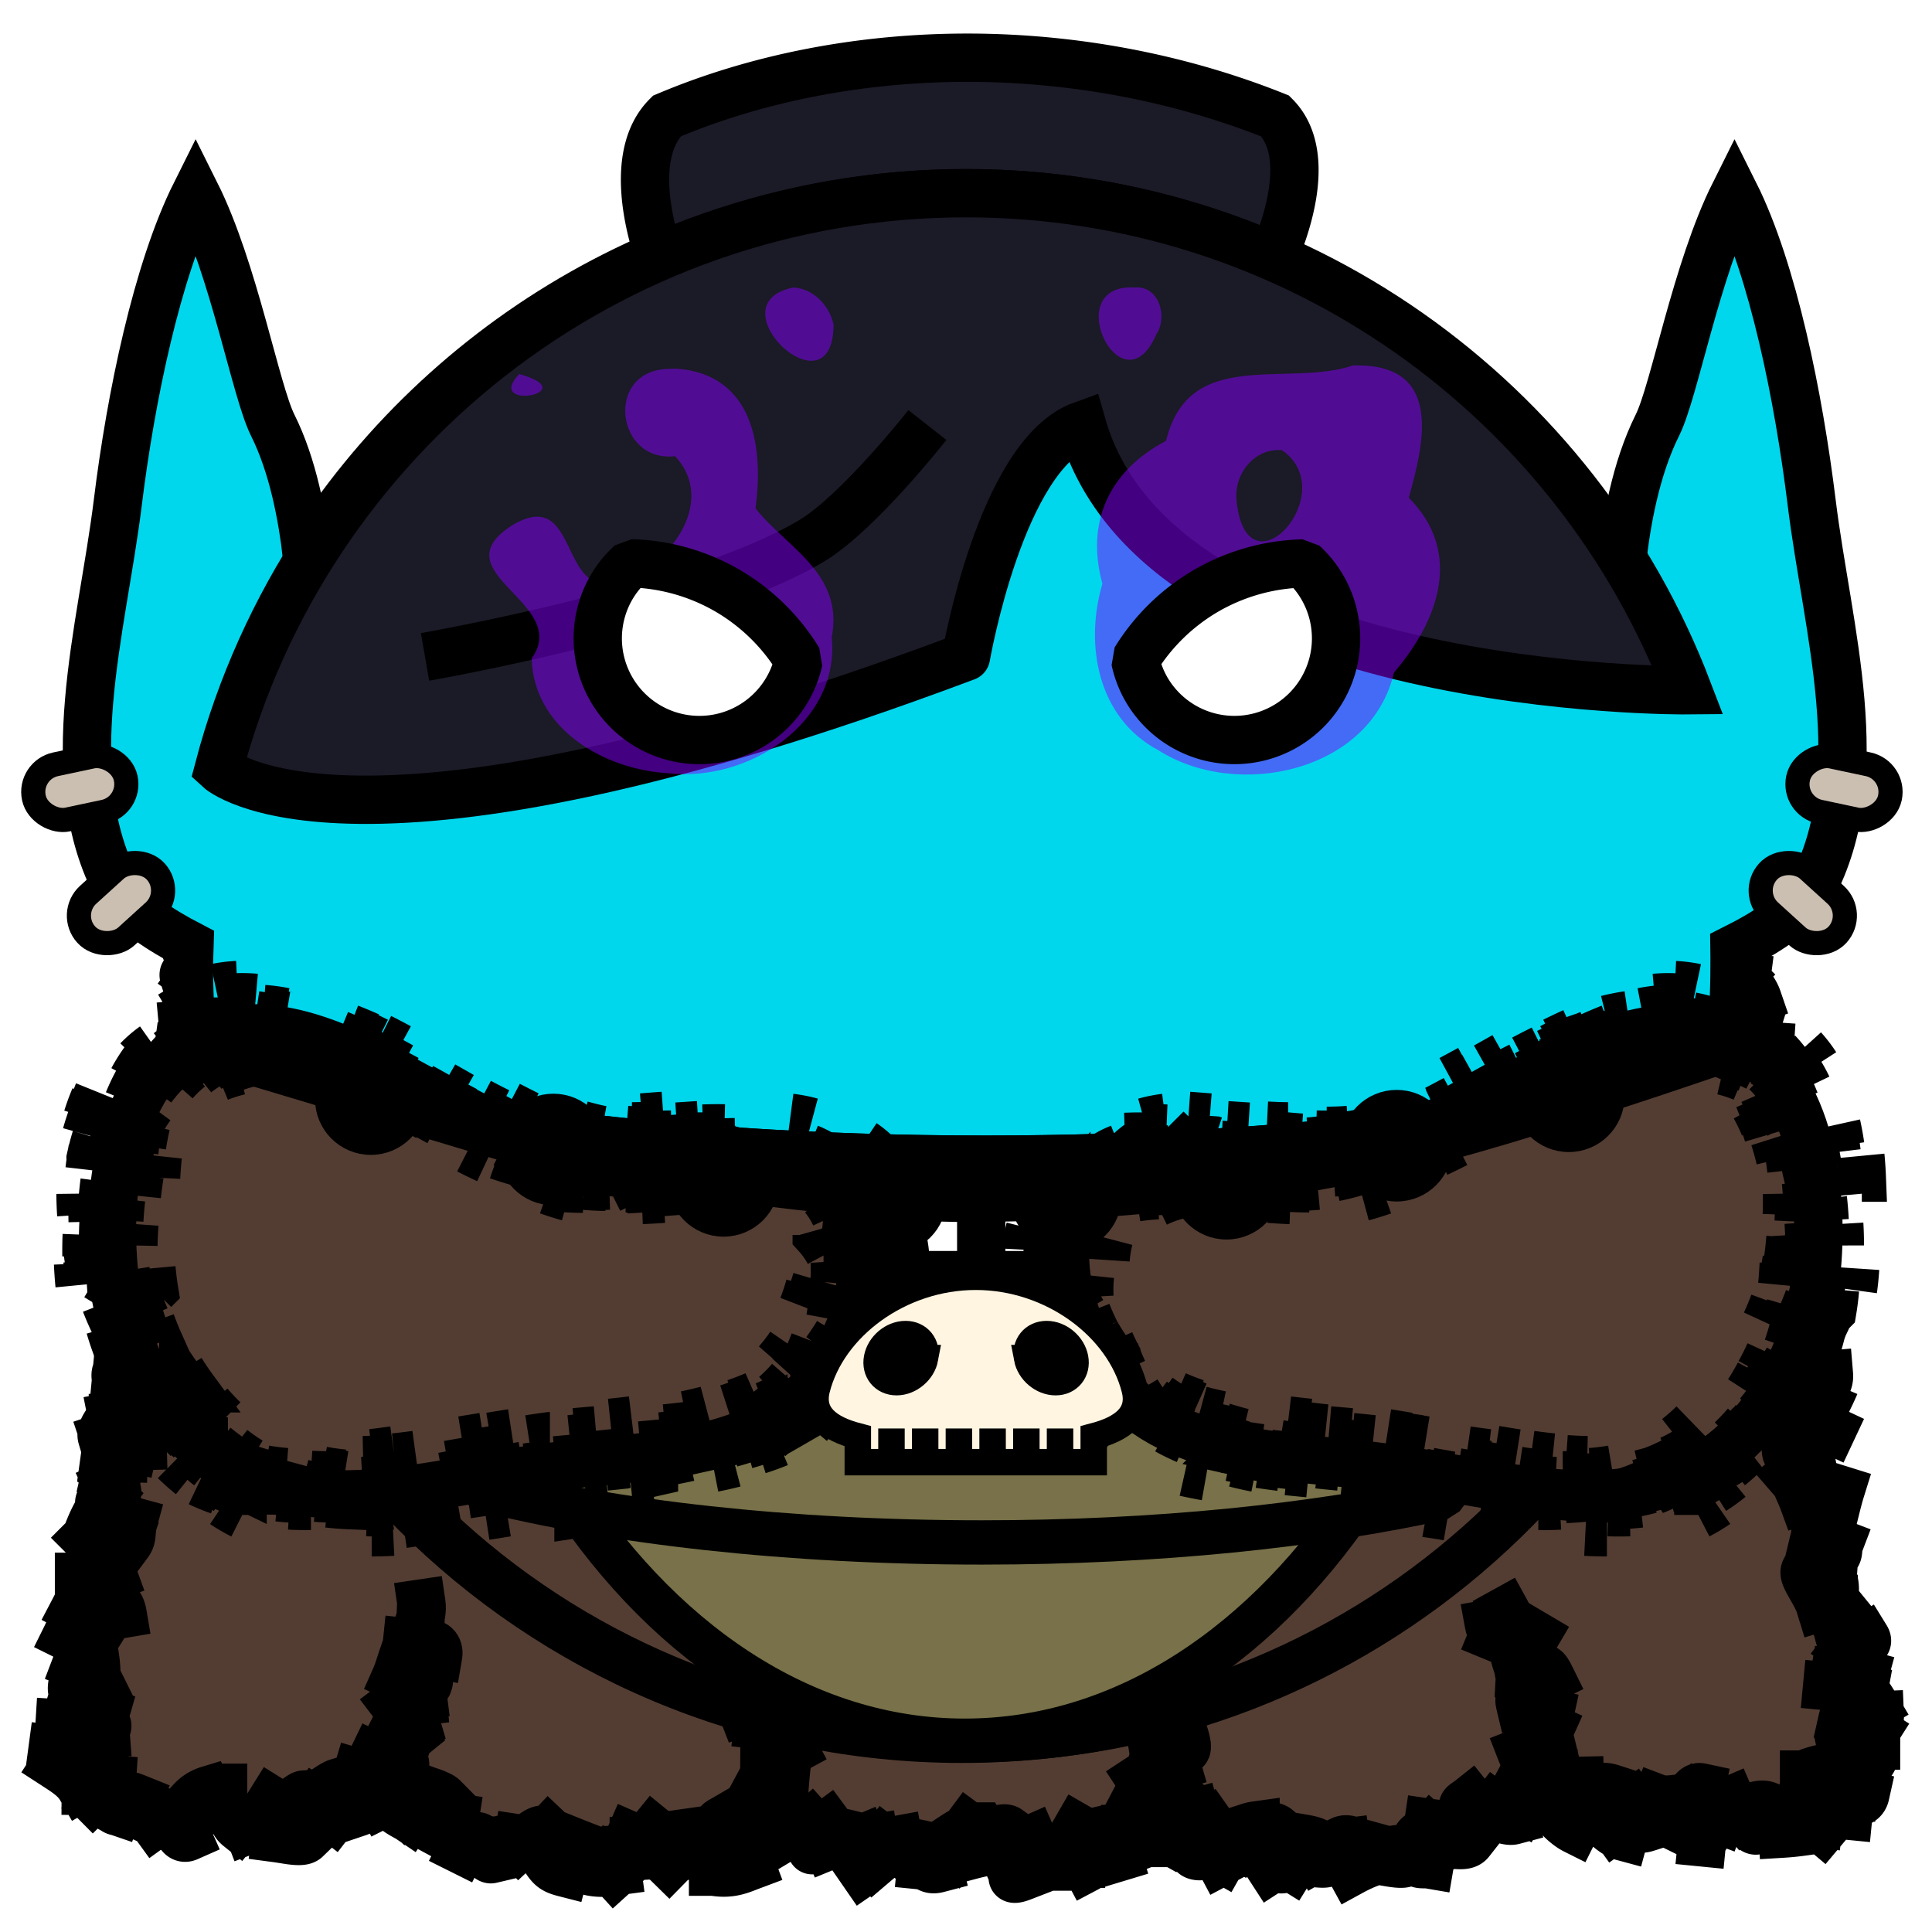
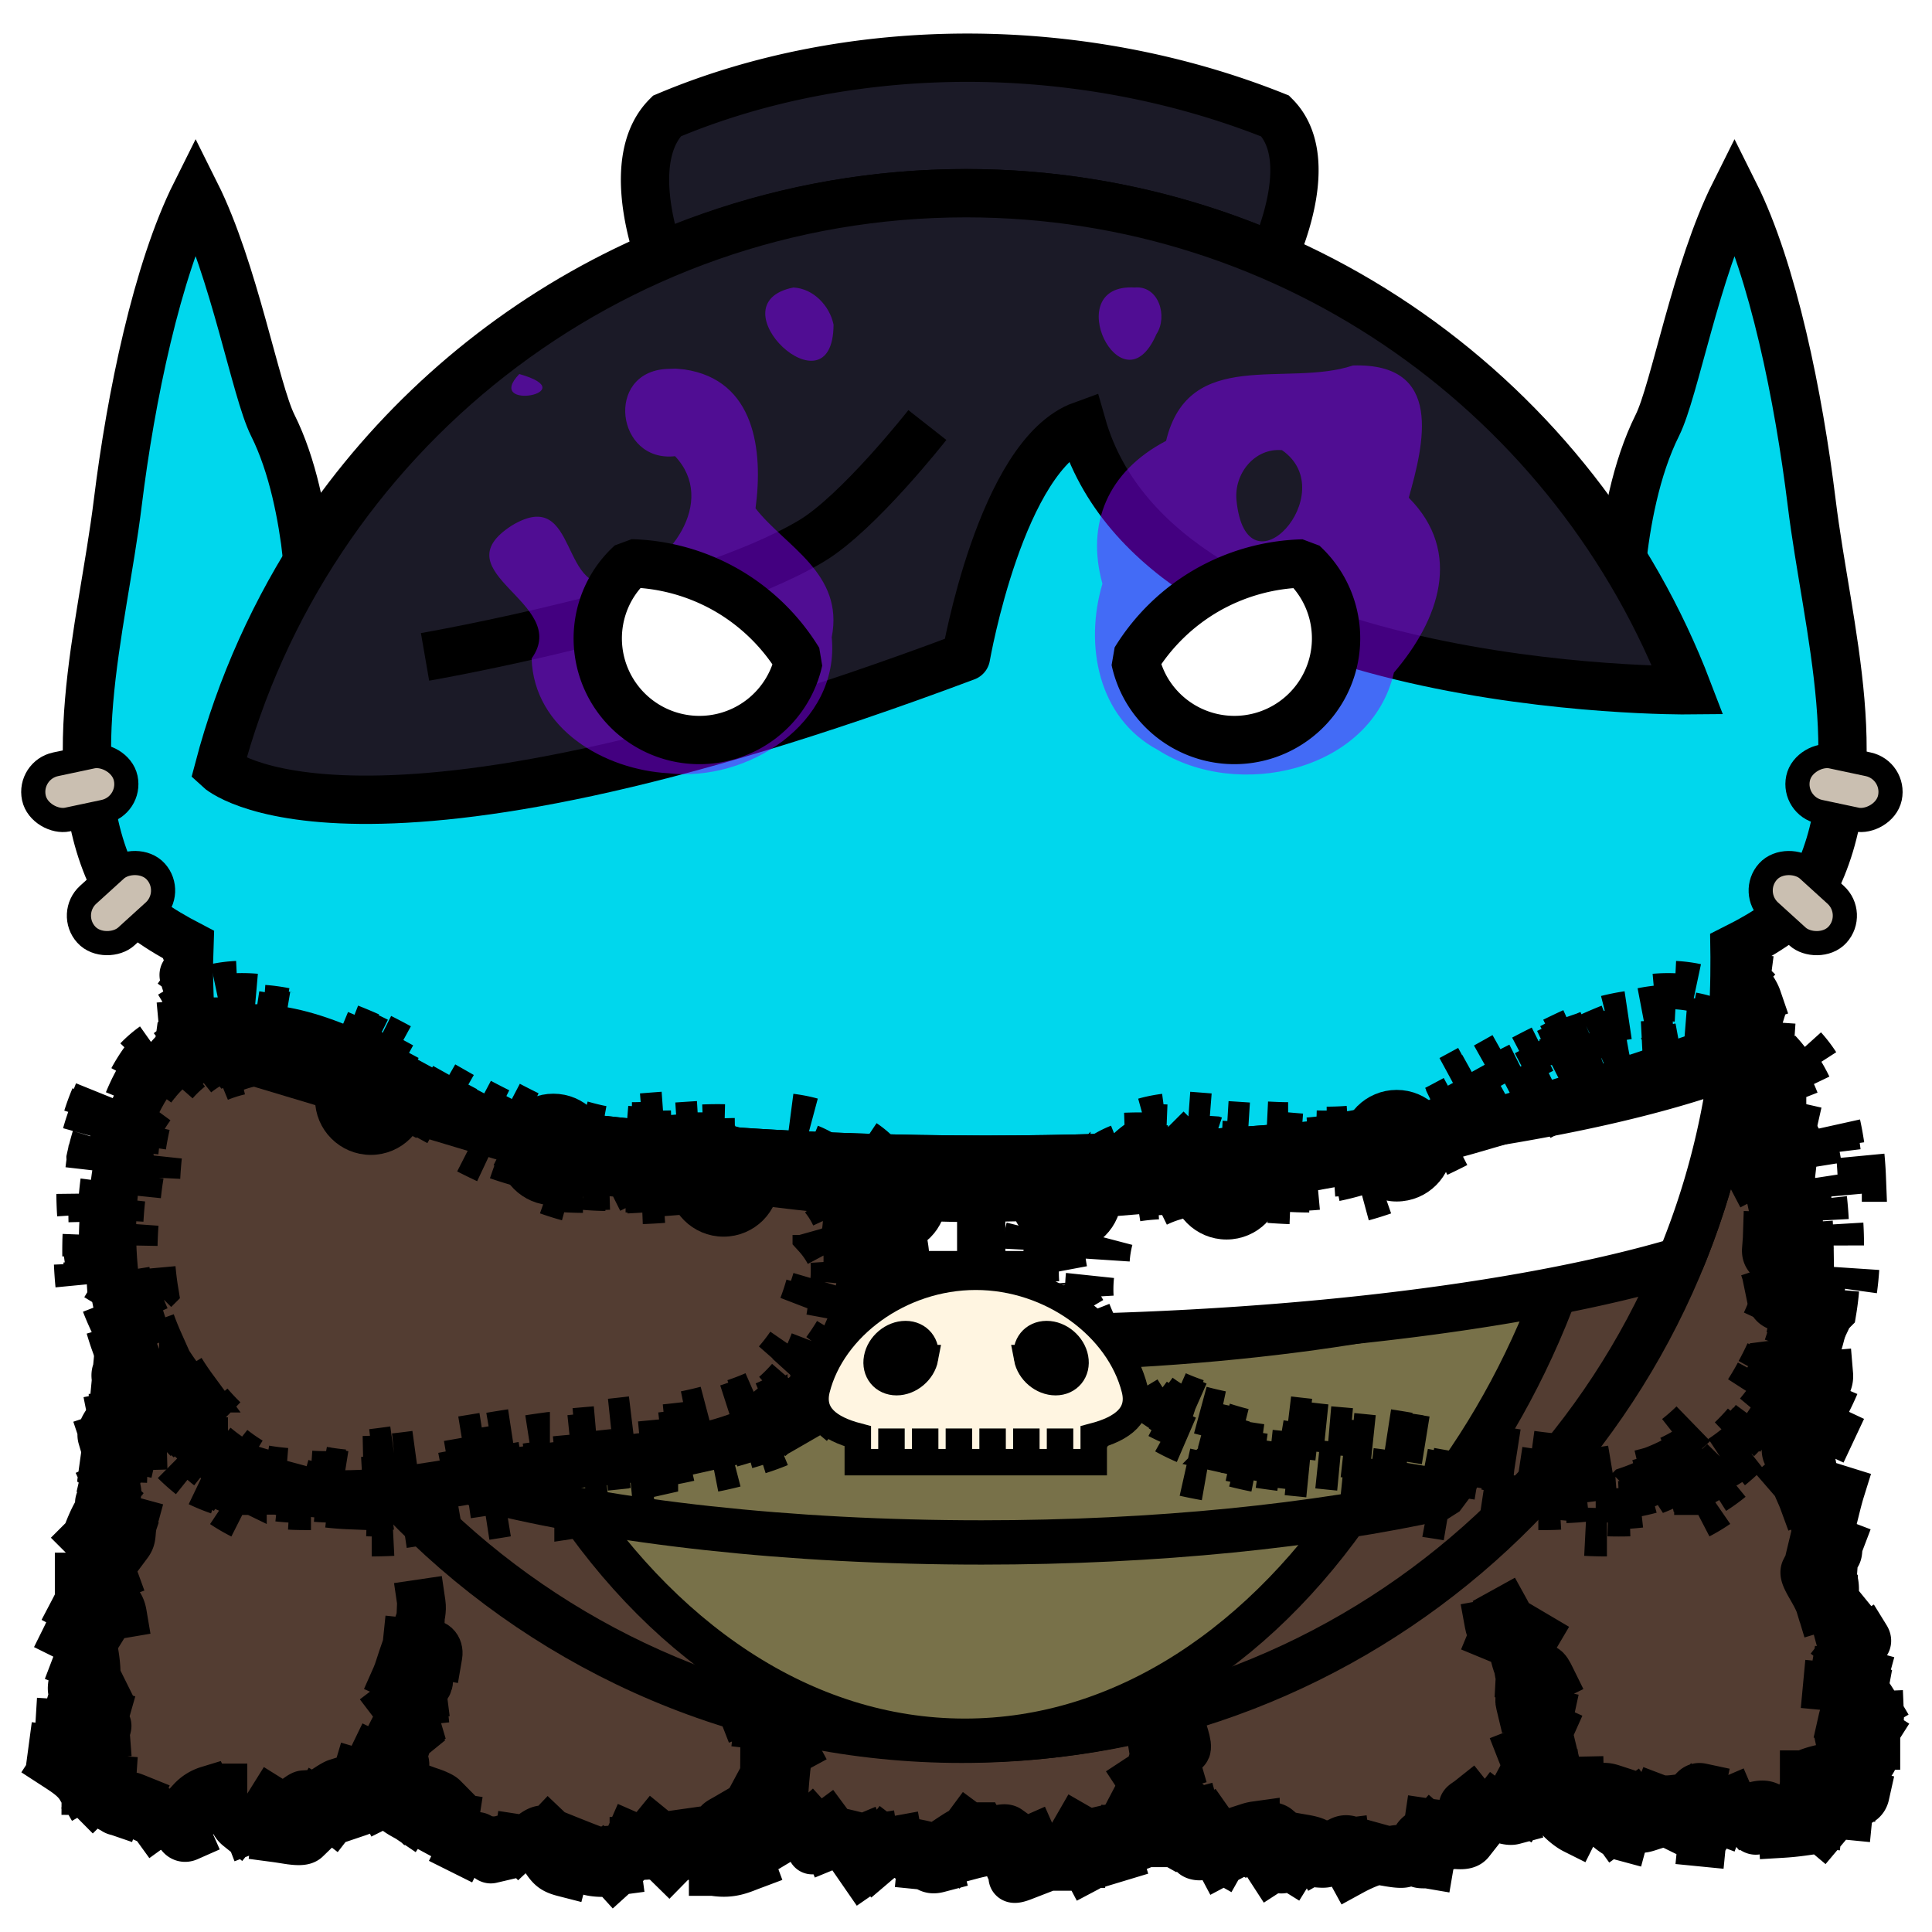
<svg xmlns="http://www.w3.org/2000/svg" viewBox="0 0 90 90">
  <defs>
    <filter id="f1" x="-50%" y="-50%" width="200%" height="200%">
      <feGaussianBlur in="SourceGraphic" stdDeviation="2" result="blur" />
      <feColorMatrix in="blur" type="matrix" values="0 0 0 0 0  0 0 0 0 0  0 0 0 0 0  0 0 0 100 -10" result="goo" />
      <feBlend in="SourceGraphic" in2="goo" />
    </filter>
  </defs>
  <g filter="url(#f1)">
    <svg viewBox="0 0 90 90" data-tags="clothing+back">
      <g class="cape">
        <path d="M81 45l5.4 36c0 1.8-1.8 3.6-5.4 3.6-3.6 0-7.2 0-9-1.8-1.8 1.8-5.4 3.6-9 3.6-1.8 0-7.2 0-9-1.8-1.8 1.8-7.2 1.8-9 1.8-1.8 0-7.2 0-9-1.8-1.8 1.8-5.4 1.8-9 1.8-3.6 0-7.2-1.8-9-3.6-1.8 1.8-7.2 1.8-9 1.8-1.8 0-5.4 0-5.4-3.6L9 45h54z" fill="#533D32" data-layer="fuzzy-cape/cape" />
        <path d="M81.463 46.189c.233.171.168.815-.026.958m-.078-1.631c-.03.23.352.536.51.997m-1.164.886c-.135.223-.076.221.21.36m.831.644c.248.474-.033.762.395 1.217m-.345-1.744c-.152.49-.307 1.056-.615 1.825m1.259-.97c-.015.22-.42.673-1.004 1.127m.496.714c.138.358.226.68.266 1.224m-.377-.149c.17.211.514.677 1.029.967m-1.038-.903c-.138.495-.068.704-.072.54m1.313.956c.227.115.254.838-.038 1.368m-.66-.51c.236.474.108.563-.437.405m-.159-.564c.215.397.145.635-.21.821m.768 2.848c-.006.182.012.439.379-.18m-.421.808c-.029.385.223.437.49.696m-.309-1.32c-.138.17.066.607.313.607m.706 1.238c-.03.41.275.815.42 1.201m-.481-1.498c-.044.49-.01.801-.217 1.105v.001m-.706.182c.075.363.175.472.972.606l.008.001m.951-.382c-.02.339.029.913-.196 1.93m-1.46.981c.055.426-.076.217.01.343m.749-.822c-.144.503-.087.82-.435 1.711m1.1 1.013c-.029.279.312.639.499.936h.002m.24-.785c.232.142.098.546.407.691m-1.568.111c.112.188.039.4.342.88.002 0 .005.01.007.012m-.21-.065c.063.47-.147.797-.566 1.16m.816-.447c.009.42-.178.408-.392.652m.665.805c.127.298.126 1.006.385 1.49m-.222.041c.095.409.189.5.286.462m.808.154c-.119.312.026.525-.27.655m-1.123.055c-.105.437.086.237.316-.09.002 0 .003-.01.005-.01m.659.841c.234.346.256.702.083 1.625m.08-.467c.007.384.384.564.561.931m-.258-.588c-.141.115-.098.495.175 1.032m1.008.416c.171.277-.1.394-1.053.65m.753-.063c.005.494-.192.345-.698-.047m.249 1.997c.176.172-.247.825-.346 1.264m.998-1.4c-.075.403-.35.4-.813.722M85.94 81.1c-.074.132.18.6.55.838h.006m.898-.623a.961.961 0 0 0-.035.194c-.06.282.037.298-.277.733m-.177-1.542c-.003.474-.357.984-.822 1.679m.81 1.226c-.086.386-.462.425-.94.484m.325-.395c-.236-.01-.535.218-1.362.319m.624.047c-.266.102-.85.282-1.909.241m1.077.66c-.105-.011-.813.085-1.443-.42m-.76.012c-.357-.087-.476.12-1.036.19m.395.514c-.197.09-.318-.185-.558-.461a1.308 1.308 0 0 0-.198-.189m-.962.197c-.519-.195-.788.384-.864 1.01l-.001.01m-.137-.686c-.395.162-.606-.124-.879-.256m-.492.078c-.288-.142-.92.164-1.194.213 0 0 0 0 0 0l-.007.001m.116-.607c-.443-.221-.577-.057-.204.361m.875-.757c-.33-.109-1.067.102-2.193.592m.995-.276h-.039c-.18-.03-.442-.252-.044-.533m-.986-.643c-.509-.166-.76-.036-1.459.621m-.281 1.308c-.2-.1-.577-.365-.906-.784m.315-1.432c-.384-.333-.644-.194-.398-.42 0 0 0 0 0 0h.002m.17.286a.39.39 0 0 0-.369-.116 1.83 1.83 0 0 0-.172.871m-.254.127c-.404.09-.708.175-1.309-.148m1.398-.01c-.373.055-.57.224-.845.664m-1.363-.157c-.176.23-.265.062-.436.234m.244.41c-.471.084-.346.426-.586.32m-.209-.175c-.355.052-.9.177-2.093 0m1.295.933c-.417.151-.622.307-1.445.105m.517-.852c-.471 0-.364.219-.256.097m-.052 1.666c-.31-.053-.533.063-.689-.215m-.032-.034c-.398.241-1.013.102-1.567.034m.986-.47c-.184-.145-.998.158-1.891.577m.074-.25c-.011 0-.023 0-.034-.01-.364-.086-.7-.195-.76-.67m-.878.963c-.082.042-.272.032-.497.01-.225-.024-.485-.062-.651-.05m.221-.417c-.262.068-.386.082-.08.01m-.975.243c-.51.122-.543.128-.27-.167 0 0 0 0 0 0h.001m-.08-1.245c-.103-.086-.523-.196-.99-.13a1.78 1.78 0 0 0-.304.07m1.08 1.235c-.193.147-.747-.299-1.084-.617m-1.242.886c-.213-.12-.464-.5-1.06-.81m.064.661c-.136.027-.564-.043-.261-.33m.004-1.704c-.294.08-.635-.125-.895.019m-1.045.543c-.434-.304-.382-.424-.476-.545l-.01.025m.54.421c-.393.158-.798.439-1.461.388m1.02-.42c-.234.07-.707.092-1.345.24m1.124.11c-.39.01-.914.204-1.263.217m-.365.296c-.433.053-.573.216-.88-.023 0 0 0 0 0 0-.003 0-.006 0-.008-.01m-.263 1.13c-.309 0-.412.126-.616-.307m.284-.508c-.05 0-.099 0-.144.01-.224.02-.358.063-.16-.067m-1.62-.302c-.483.213-.65.164-.822.765m.347 1.016c-.483.187-.513.069-.4-.143m-.263-2.062c-.131-.094-.38-.034-.636.055-.255.09-.516.21-.71.277m.301-.072c-.124.07-.31-.037-.468-.148-.158-.112-.289-.228-.362-.282m.123.033c-.026 0-.054 0-.08.01-.1.03-.227.128-.333.305a1.18 1.18 0 0 0-.153.755m-.936.886c-.201.053-.317.036-.418-.01-.1-.044-.184-.115-.374-.134m-.902-.887c-.427-.076-.638-.153-.834-.304m1.592.956c-.164.148-.708-.165-.816-.615m-1.242.763c-.16-.188-.364.253-.497.383-.007.01-.014.013-.02.017m-.014-1.57c-.107.045-.754-.221-.856-.085m.117.486c-.351-.168-.936-.326-1.662-1.135m2.011 1.392c-.334.081-.64-.563-1.218-1.345m-.976.71c-.434.017-.886-.173-1.241.04m1.709-.081c-.157-.179-.693-.456-1.288-.615m-.079.338a.133.133 0 0 0-.022-.04c-.121.269-.683.661-1.748.996 0 0 0 0 0 0-.006 0-.012 0-.018.01m-.52-.474c-.243.156-.78.528-1.188.69m1.791.388c-.48.18-.937.416-1.763.275 0 0 0 0 0 0h-.018m.66-1.658c-.262.234-.475.089-.613.177m-.702.454c-.137-.068-.283-.12-.41-.208-.147-.104-.27-.257-.312-.554m.465.674c-.245.174-.701-.14-1.112-.28m-.126.113c-.383.196-.931-.055-1.704-.393m1.102.841c-.507.218-1.025-.092-1.479.338m-.228.468c-.307.041-.52-.129-.248-.61m.268-.32c-.463-.159-.977.083-1.589.09-.073.002-.147 0-.223-.01m.852-.093c-.137-.035-1.093-.415-1.804-.703 0 0 0 0 0 0m.898.432c-.15-.217-.88-.236-1.36-.692m-.181 0c-.28-.147-.827.414-1.182.746m.935-.339c-.428-.275-.553.044-.97-.02m-1.294.094c-.476-.081-.473.035-.125.018m-.346-.132c-.212-.279-.702.165-.898.558m-1.14-1.785c-.468.065-.622-.196-.507-.333m1.698 1.351c-.274-.133-.546-.442-.92-.76m-.13-.973c-.063-.157-.867-.312-1.253-.529m-.457 1.22c-.27-.25-.646-.491-.977-.326m.482-1.222a5.485 5.485 0 0 0-.466-.217c-.321.165-.747.343-1.354.64m.425.087c-.284.068-.486-.161-.246-.748 0 0 0 0 0 0l.003-.01m-.433 1.562c-.335.114-.434.173-.79-.297m.827.537c-.166.116-.773-.088-1.467-.493m-.641-.288c-.148.01-.613.433-.85.583m.963 1.492c-.062.06-.17.084-.306.087-.284.01-.697-.08-1.103-.134m1.05-1.553c-.122-.044-.482.586-.87 1.243m.183-.035c-.235.01-.81.033-1.558-.23m-.577-.411c-.184-.158-.32.187.034.471m-.74-.757c-.27.012-.514-.081-.604-.056m.53-.3h-.113c-.357.02-.836.17-1.811.517m.365.643c-.222.028-.437-.075-.745-.087m-.166-.137c-.475-.079-.674-.234-1.532-.488m-.627-.072c-.345.078-.492-.114-.446-.416.012-.077.036-.162.073-.251m-.99-.424c-.354.067-.309-.067-.31.141m1.46.957c-.163-.056-.445-.23-.784-.428a12.094 12.094 0 0 0-.298-.167m-1.37-1.131a1.867 1.867 0 0 0-.13-.27c-.06-.102-.13-.188-.171-.12m.778-.198c-.055-.292-.336-.483-1.032-.576m.826-.721a.665.665 0 0 1-.051-.09c-.063-.223.039-.368-.445-.398m1.053-.29c.111-.315.215-.808-.054-1.316m.05.748c.26-.144.52-.584.933-.789m-1.378.167c-.106-.17.098-.896.304-1.25m.625 1.03c.238-.155.208-.864.082-1.603m.644-1.584c.232-.375.357-.703.333-.618m-1.914.209c.217-.414.198-.478.854-.724m1.403.923c-.07-.412-.261-.65-.679-.79m-.123-.1c-.144-.343-.016-.682-.151-1.317m.66-.658c.261-.298.434-.336.551-.686m-2.008 0c.143-.143.31-1.048 1.117-1.958l.024-.027m-.231.048c-.148-.464.255-.293.145-.532m-.102-.513c.053-.23.044-.614-.05-.627m.306.846c-.105-.282.044-.805-.332-1.93m.95 1.045c.2-.468.325-.607.854-.622m-.439.135c.03-.134-.48-.92-.984-1.516-.003 0-.005 0-.007-.01m-.465.978c-.119-.403.493-.952.72-1.453m.163-.795c.205-.412.172-.488-.217-.525m1.539.285c-.025-.22-.028-.6-.19-.392h-.004m.49-.78c-.054-.26.117-.589.033-1.268m.012-.569c.24-.389-.359-.166-.923-.162m1.155.44c.19-.506.089-.74-.239-.712m-1.815-.967c.171-.281-.024-.442.366-.983m.375.096c.12-.207-.047-.641.054-1.152m1.168.685c.242-.263.26-.842.364-.893m-.295-1.092c-.022-.392.161-.723-.2-.77m-.62.336c-.069-.372.078-.624.54-.74m1.229.152c-.037-.11-.292-.698-.736-.96m.52-.171c.244-.387.167-.84.437-1.383M7.19 53.5c.127-.469.307-.556.484-.704m-.558-.773c.04-.393-.175-.422-.17-.346m.549-.2c-.157-.215-.087-.543.191-.575m.628.24c-.126-.295.084-.917.083-1.76m.344-.565c-.07-.185-.003-.228.18-.401m.558.172c-.113-.256.025-.656-.47-.685m-.27.449c.231-.174.362-.835.724-1.085m.235-.651c-.03-.198-.443-.1-.79.107m-.306.54c-.153-.186.31-.443.99-.736.006 0 .012 0 .018-.01m.212-2.174a.761.761 0 0 1-.017-.247c.245-.039.662.033.902-.025m-1.791 1.487c.127-.178.835.096 1.477-.246h.006m.183-.436c.446-.048.397.202.815.64m-.35-1.537c.5-.145.704-.26 1.052-.256m.885.656c.399.045.715.07 1.338.579.005 0 .01.01.015.01m-1.217-.827c.5.01.603-.041.99.397m1.061.84c.427-.024.823-.017 1.35-.406m-1.726.887c.517 0 .99-.156 1.904-.71m-.86-.42c.331.114.83-.253 1.542-.113h.014m.76.868c.404-.172.41.221.673.457m.653-.046c.143-.168.314-.22-.01-.548-.003 0-.005 0-.007-.01m-.536.123c.27-.19 1.006.167 2.138-.11m-.206.24c.13.12.395-.334.169-.692m.106.166c.336.137.797.055 1.055-.123m.66.058c.293.075.394.102.642.098m-.22-1.385c.304.03.408-.033.396-.179m.384 2.586c.226.158.644.143 1.082-.208m-.197-1.215c.468.13.357.15.345.39m1.436-.346c.445 0 .478-.22 1.015-.115m-.993-.692c.047.013.09.022.129.028.353.053.448-.153.914.037m.444.582c.515-.145.838-.116 1.314.2m-1.431.04c.217 0 .765-.016 1.537.169m-.756.285c.446.127.585.14 1.188-.163 0 0 0 0 0 0m-.578.377c.18.025.44-.024.657-.499m2.53 1.06c.2.157.363.056.436-.372m-.888-1.596c.12-.134.794-.01 1.09.46m-.165.642c.27.083 1.004-.106 1.686.051m-.743.336c.529-.199.54.018.141.236 0 0 0 0 0 0m.736-1.263c.388-.114.698.144 1.713.11m-1.638-.17c.28.062.687-.01 1.681-.203m.165 1.295c.276.04 1.028-.175 1.54-.446m-.546-.614c.418.082.497-.046.355.448m1.087.25c.383-.056.753-.32 1.316-.575m-.145 1.12c.22.143 1 .16 1.385.117m-.829.057c.188-.108.677.03.977.183m-1.086-1.183c.217.094.836.035 1.341.02m.185-1.324c.425.198.423.515.642 1.088m-.06-.763c.207-.02.836-.02 1.172-.016m-.247.938c.26-.045 1.14-.011 1.93-.446m.725.206c.128.22.518.086.653-.047m-1.167-.196c.285.05.682-.193 1.018-.031m.804.427c.299.082.55.17.449.036m.68.152c.211-.148.116-.137-.058-.562m.202.514c.341.11.674.3 1.493.965.008.01.015.012.022.018m-.594-.86c.418.121.77.039 1.4.512m.275-.539c.477.198.792-.046.73-.034m-1.167.533c.244-.145.811.035 1.157-.29m1.086-.565c.181.025.291-.056.44-.01m-.16-.698c.25.196.321.137.09.176m1.51 1.446c.42.019.216.143.218-.124m-.077-.715c.346-.086.725.194.74.295m1.08.786c.166.154.652.24.572.151m-.758-1.657c.22.143.536.395.518.71m.387-.222c.372-.049.909-.143 1.63-.29m.81.103c.296.065.628.157.556-.051m-.595-.654c.109.001.938.285 1.698.614m-.447.933c.243-.037 1.057-.051 1.777-.515m-.576.126a.973.973 0 0 0 .195-.128c.074-.07.09-.156.023-.317m-.203.331c.106-.029.476-.01.162.445m1.414-1.19c.118-.09.594.05.975.723m-1.288.806c.176.094.95-.148 1.479-.222m1.934-.866c.385-.125.468.29.986.248m-.492-.117c.341.012.56-.25 1.207-1.164m-1.164.95c.239-.137.77-.039 1.592-.099m-.5.177c.115.154.703-.137 1.127.115m-.562-.412c.291.189.478.391.68.59m.231.62c.168.136.367-.036.43-.381m1.352-1.277c.474.02 1.037-.082 1.539-.256m-1.544 1.87c.513-.123.436-.022.953-.254m1.386-.057c.368-.175.77.121.726.232m-.063-.284c.108-.18.352.166.758.136m-.578-.962c.259-.144.517-.01.739.54m.514-.704c.44-.17.45-.033.419.336m-.583.065c.158-.198.83.222 2.033.395m.7-1.031c.418-.094.606.126 1.083.5m-1.613.933c.505.08.662-.357.871-.648m.706.24c.125-.057.197-.073.24-.1-.088.14-.246.253-.377.135m.13.087c.01.478.03.498.023.343m.04.43c.09.122.251.83.585 1.294m-.2-.17c-.038.435-.434.219-.819.09m1.19-.304c.222.12 0 .778-.629 1.667m.87 1.026c.253.208.023.422.21.175m-.497-1.155c.066.28.081 1.037.058 1.789m.343-.197c.018.116.288.733.455.68m-1.63 1.094c-.08.236.435.511 1.374.253m-.541.16c.118.508-.014.669.106 1.443m1.91-1.25c-.103.455.106.724-.004 1.696m-.17-.59c.063.248-.09.646-.366 1.55m-.599-.21c-.08.234.056.583.173 1.144m1.03-.638c.213.42-.187 1.065-.387 1.747m-.638.761c-.111.225.166.193.584.12m.94.107c.126.46.07.603-.425 1.145m.134-.37c-.142.213.06 1.289-.15 2.28m.447-2.193c-.068.322-.132.974-.606 1.691m-.936-.56c.167.507.159.535.926.958h.003m.8.222c.125.204.286.657.537.776m-.874 1.617c-.133.143.025.575.512.67m-.163.135c.14.302.375.95.367 1.49m.56-1.957c.039.466-.29.775-.958 1.286m.198.522c-.125.217.026.469.437.857h.002m-1.679.72c-.061.418.24.55.232.203m.398.744c-.11.195-.216.416-.2.058m-.065.134c-.068.325.286.952.413 1.298m.602-.765c.043.215-.136.199-.026.294m1.196.012c-.157.503-.268 1.03-.49 1.88m-.253.206c.063.245.107.402-.21.447m-.498 1.013c-.072.138.165.803.293 1.225m-.506-1.023c-.15.294.508 1.006.726 1.73m.143-1.012c-.045.315.379.15.395-.082 0 0 0 0 0 0m.081 1.044c.198.145.211.378-.037.588m.605.35c.155.394.08.628.32 1.02m-.846 1.178c-.078.465-.168.603-.36.585m1.748-.56c-.054.198.003.747-.296.943m.11-.612c0 .137.402.67.692 1.159m.2.426c.014.332-.08.609-.777.94m-.203.054a.588.588 0 0 1-.05.452c-.126.17-.367.293-.701.364m1.551-1.074c-.068.107-.37.818-.783 1.802m-.173 1.063a.52.52 0 0 0-.179.4c-.009.15-.006.337-.15.667 0 0 0 0 0 0l-.001.01m-.765-2.3c-.117.05-.777.124-1.282.373 0 0 0 0 0 0-.005 0-.01.01-.014.01m.318 1.88c-.278.303-.586.118-.483-.502 0 0 0 0 0 0l.002-.011m1.027 1.22c-.119-.1-.765.1-1.864.166m-.662-1.286c-.26-.129-.626-.066-1.464.295 0 0 0 0 0 0-.005 0-.01 0-.014.01m-.158.158c-.11-.01-.448.05-.74.096-.117.018-.223.035-.298.044H79.7m.937-.878c-.518.223-.405.489-.704.955m-.694-1.552c-.333-.071-.48.325-.92 1.124m1.62.402c-.284-.03-.592-.568-1.114-1.06m-.236.033c-.306-.036-.954.174-1.385.01m-.69.239c-.199.18-.453.095-.74.121m-.119 1.444c-.037-.01-.079-.018-.126-.035-.255-.092-.656-.358-1.203-.988-.005-.01-.01-.012-.016-.02m.91.666c-.177-.246-.791-.32-.97-.811m-.31-.941c-.498-.153-.344-.158-.351-.487m-.818.81c-.223.052-.521-.558-1.13-1.106m.794 1.162c-.187-.044-.328-.24-.512-.57-.157-.08-.356-.256-.668-.535m.927 1.026c-.409.128-.369.085-.719.12m.18-.81c-.32.166-.456.569-1.248.85m.119.897c-.31.083-.708-.146-1.718-.434m-.298-.542c-.328.261-.437.206-.282.558m.264 1.412c-.241.307-.91.054-1.287.127m.701-.618c-.37.01-.318.072-.524-.21m-.685.707c-.244-.01-.582.304-.644.897m.233-.974c-.212.214-.532.01-.086-.299m-.71 1.355c-.207.116-.882-.053-1.526-.15m.422-.01c-.273.056-.746.194-1.433.57m-.088-1.485a.598.598 0 0 0-.12-.02c-.166-.01-.32.065-.517.221-.196.157-.436.396-.86.64m-.451.142c-.198.165-.383.023-.481-.197m.995-.617c-.263-.194-.689-.21-1.37-.346m-.192 1.507c-.236.135-.49-.072-.678-.204m.982.159c-.248-.154-.666-.058-.876.043a.63.63 0 0 0-.08.044m-1.48-1.338c-.134-.195-.284.06-.054.2m.087.027c-.217.152-.903-.35-1.408-1.068 0 0 0 0 0 0s0 0 0 0m.498 1.85c-.127-.239-.7-.493-1.254-1.1m-.114-.386c-.177.032-.265.066.184.013m-1.293.41c-.228-.128-.351.107-.307.158v.01m.146-1.596c-.294.244-.716.204-1.449-.18m.486 1.84c-.257.125-.59.223-1.466.24m.481-.629c-.258-.084-.359.401-.177 1.003m.085-.702c-.266-.078-.862-.057-1.985-.704m1.118 1.209c-.098.02-.323.504-.671.688m-1.72-.07c-.011 0-.022.01-.032.01-.335.108-.204-.038-.103-.736m-1.152.583c-.439-.166-.6-.049-.394.157 0 0 0 0 0 0s0 0 0 0m-.022-.073c-.115.198-.276.175-.081-.06m.115-.68c-.163-.036-.496-.014-.864.038s-.77.134-1.12.227m-.275-.436c-.177-.03-.29.185-.311.297-.008.045-.006.088.018.112m.676-1.189c-.163-.069-.383 0-.706.19-.324.192-.753.511-1.354.862 0 0 0 0 0 0-.004 0-.008.01-.012.01m-.188-.128c-.36-.092-.42.153-.837.123m1.321-.16c-.512-.17-1.071-.3-2.204-.404m.782.385c-.303-.155-.288-.244-.313-.381m-1.135-.071c-.181.03-.353.01-.586-.043-.231-.052-.523-.135-.942-.226m.686.254c-.402-.14-.713.139-1.307.383m-.607.16c-.356.143-.047-.187.278-.48m-.227-.2c-.463-.07-.339.092.174.122m-.485-.181c-.091-.046-.417-.108-.647-.507m-.7.293a1.606 1.606 0 0 1-.535-.534c-.046.037-.076.079-.078.134m.059.064c-.315.426-.974.372-1.528.636 0 0 0 0 0 0h-.002m.947-.107c-.073.095-.3.324-.357.044m-1.035-.755c-.36.21-.564.245-.193.635m.324-.08c-.476.161-.878.29-1.383.386m.027.259a2.194 2.194 0 0 1-.176.11c-.338.196-.772.372-1.258.867m1.158-.407c-.121.098-1.083-.556-1.895-1.219m-.14 1.084c-.52-.043-.775-.189-.77-.544 0 0 0 0 0 0v-.01m.777.43c-.187.114-.503.145-.506.167m-1.171.952c-.164-.181-.797.07-1.52-.268 0 0 0 0 0 0h-.009m-.506-1.098c-.12-.077-.278-.012-.373.073-.086.076-.12.165-.034.178m.092 1.034c-.48-.123-.615-.243-.876-.635m.493-.844c-.44-.219-.836.198-1.363.316m.45-.381c-.402.104-.454-.01-.24.084m-.963-.108c-.432-.067-.458.14-.993.15m.096.794c-.158.037-.555-.559-.416-.889m-1.115-.324c-.227-.152-.423.071-.496.206m.346-.952c-.192-.03-.67 0-1.466-.17m.929-.725c-.153-.155-.491-.238-1.215-.516m-.38 1.477c-.143-.097-.719-.346-.837-.645m.253-1.281c-.046-.376-.434-.697-1.073-1.006m.418 1.884a.203.203 0 0 0-.04-.068c-.116.233-.449.603-1.122.83m.312-1.614c-.252-.031-.489.247-1.252.71m1.266-.524c-.196.03-.533-.016-.732.15m-.561-.103c-.173.054-.689.394-1.595 1.08m1.43.57c-.187-.145-.56.195-.72.182m-1.105-.598c-.163.016-.298 0-.416-.036-.264-.08-.44-.257-.64-.382m.412.594c-.356.024-.6.063-.884.535m-.195-.082c-.324-.086-.484.152-.412.339m-1.176-1.973c-.137 0-.41.019-.692.11a1.77 1.77 0 0 0-.789.496m1.003.056c-.078 0-.286.066-.43.159-.146.093-.23.21-.2.318m-.535 1.16a.357.357 0 0 1-.095.027c-.139.018-.252-.07-.315-.22a.78.78 0 0 1-.01-.54s0 0 0 0l.004-.01m.457-.276c-.16-.043-.97-.014-1.583.429m-.683-.389c-.257-.115-.77-.1-1.069-.295m.93-.484c-.207-.104-.308-.16-.228-.135.041.013.131.048.28.108M5.216 82.9c-.321-.022-.734-.252-.991-.099m.104 1.018c-.225-.227-.357-.338-.385-.49-.02-.11.015-.24.115-.47m-.292.428c-.254-.441-.685-.712-1.217-1.057m2.008-.552c-.025-.11.037-.599.281-1.626l.073-.256m.01.974c-.017-.222.214-.454-.054-.462h-.003m-1.119-.654c.222-.392.126-.642.115-1.45M3.405 79c.132-.443.444-.148.606.172m-.224-.806c.015-.266-.167-.776-.246-.806m.199-.062c-.067-.19.407-1.107.944-1.786m-1.592.507c.152-.307.335-.902 1.28-1.095h.016m.288-.242c.229-.142-.157-.744-.076-.814m-.89.465c.095-.445.19-.608-.025-1.069-.001 0-.003-.01-.005-.01m.495-.923c.036-.346.15-.553.433-.636m.677 1.526c-.138-.38-.159-.756-.243-1.077m.93-.44c.229-.307.1-.5.246-1.036m-1.595-.823c-.035-.232.364-.487.441-.552m.32.187c.178-.13-.001-.386-.078-.824m-.197-.319c.262-.513.261-.637.654-.624m-.297-.956c.194-.233-.175-.447-.185-.923m.774 1.395c.031-.11-.27-.537-.28-.887v-.01m.587.612c.196-.173.292-1.078.19-2.05m-.14 1.033c-.117-.39.184-.753.685-.982m-1.702-.955c-.068-.466.252-.432.5-.695m1.136-.773c-.054-.386.32-.926.32-1.218v-.01m-1.435-.199c.147-.163.307-.483.297-.54m.016.284c-.164-.122.214-.484.334-1.042m.302-.89c-.041-.228.087-.4.134-.214m-1.231.724c.09-.327.147-.861.064-1.756 0 0 0 0 0 0m.494.274c.1-.318.228-.548.153-.128m1.781-.435c.171-.107-.1-.898-.142-1.494m-.654.775c.234-.313.296-.832.794-1.224m-.899.436c-.021-.13.119-.818.704-1.795m-1.519.143c.113-.234.185-.682-.027-1.436m.523-.064c.023-.142.14-.45.591-.484m.058.578c.077-.257.22-.481.203-1.072M6.8 51.598c.218-.536.264-.611 1.1-1.196m-.095-.157c.157-.408.412-.687.504-1.369m.378 1.062c.057-.544-.049-.937-.166-2.217m.374.715c.25-.452.407-.557.885-1.336h.002m.093 1.376c.009-.497.092-.48-.128-.555m.03-.7c.096-.298-.086-.595.047-1.204l.002-.01m-1.252-.487c-.092-.292.164-.237.524.066l.101.1m-.211-.521c.48-.178.594.189 1.359.045m-.347.507c.134-.025.457.17 1.082.355m.699-1.067c.276.153.206.396.095.547m-.823.096c.242.035.58.303.593.267 0 0 0 0 0 0m1.554-1.12c.19.203.552.421 1.252.853m-.342-1.478c.379-.142.497.033.624.518m.262-.13c.4.182.691-.03.866.388m-.436.184c.53-.164.655-.126 1.5-.513m-.178.424c.259.111.715.216 1.405.231m-1.536-1.196c.202.17.789-.024 1.243.099m1.626.94c.301.18.57-.136.522-.211m-.192-.102c.238-.121.47.079.406.172m.624.823c.353.07.356-.056.718-.091m-.892-.368c.377.078.843-.247 1.73-.626m1.248.696c.19.01.32.054.198-.04m-.404-1.145c.364-.17.464.252 1.012.356m-.04.429c.408.118.691-.323.815-.437m.362.82c.391-.126.484.174-.11.057m1.382.234c.212.16.285.161.29.01.001-.025 0-.054-.002-.088m-.126-1.177c.162.155.596.397 1 1.196m.943-.625c.413.12.276.104.27.439 0 0 0 0 0 0m-1.363-.58c.45 0 .686-.01 1.34.33m.946-1.485c.502.11.796.09 1.221.754m-1.184-.271c.434-.051.836.19 1.166 1.031m.284-.426c.26-.106.504.223.943.49m1.52.612c.127-.14.26-.042.072-.282m-.177.22c.256-.093.345-.087.632.1m.358-1.244c.43.054.838.288 1.25.826m-1.257-.248c.346-.092.672-.068.703-.094m1.252-.176c.49.057.756-.252.666-.76m.23 1.582c.237.116.94.01 1.513.384.003 0 .007 0 .01.01m-1.78-1.061c.346.134.954-.056 1.792-.542m.025 1c.525-.228.538-.329.99-1.064 0 0 .002-.01.004-.01m.497 0c.461.035.762-.425.904-.672m-1.383 2.29c.481.13 1.001-.216 2.265-.163m-.906-1.234c.278-.045.633-.24.806-.176m.986.33c.307-.094.564-.075.35-.419m.347.1c.234-.052.416-.185.498-.204m1.508.79c.197-.135.68-.37 1.237-.63m-.429-.211c.35-.086.96.291 1.383.397h.008m-1.993 1.079c.3.01.807-.412 1.417-.956m1.37.06c.492.075.577-.05.4-.689m-.264-.38c.173-.01.7-.024 1.663.568m-1.842.388c.321.016.547.025.748-.07m2.174.604c.318-.131.33.259-.044.627m-.292-1.43c.098-.061.529-.05 1.143-.23m-1.095-.095c.314-.135.751-.03.977-.107m1.64 1.938c.147.047.666-.232 1.025-.617m-.987-.768c.153-.064 1.005-.182 1.696-.376h.014m-1.135-.476c.478-.103.633 0 1.123.027m.217.996c.216-.01.68-.282.596-.664m1.168 1.324c.146.059.687-.223 1.446-.777m-1.678 1.184c.461-.17.792-.342 1.38-.842h.005m1.359.854c.503.089.709-.235.778-.388m-.289-1.106c.291.038.797.048 1.412.54m-1.172-.52c.539.078.82.091 1.803.063h.024m-.776.999c.244-.105.397-.147.45-.132.054.015.003.09-.165.22m-.358-.774c.128.173.964-.08 1.553.226m-.587-.91c.371-.103.933.132 1.311.55.003 0 .005.01.008.01m.511.48c.274-.03.377-.282.115-.636m1.662 1.372c.337.165.76-.063.935.24m.286-2.225c.245.014.386.28.366.43m-1.444.371c.351.142.717-.145.62-.635m2.483.702c.332-.206.288.146-.22.353m-1.044.03c.396.022 1.05.197 1.56.202m-.112-1.302c.178.145.671.316 1.313.73m.681 0c.467-.167.622-.162.365-.288m.912-.415c.397.143.4.144.713.401m-.232.762c.448.064.928.082 1.595.044m-.895-.195c.208.176.325.037.16-.169m.429-.759c.377-.076.397-.139.699-.15 0 0 0 0 0 0m.037.892c.234.169.667-.276.741-.338m2.192.42c.312.027.615-.068.668.425l.001.012m-1.725-.744c.236-.043.518.229.826.065m-.399 1.192c.49.18.754-.147 1.85-.138m-.224-1.017c.165.043.337.052.526.05.11.188.255.352.467.562" class="ignored" fill="none" stroke="#000" stroke-width="2.25" stroke-linecap="square" />
        <path d="M71.631 83.557c.089-.452-.324-.799-.774-1.948m1.22.97c.03-.258.127-.72.036-1.601l-.002-.016m.165.372c-.122-.504-.225-.84-.076-1.527m-.426.351c-.27-.47-.33-.413-.392-.676m-.108-1.178c-.027-.266-.262-.293-.466-.304m.994 1.103c-.07-.243-.431-.693-.47-.723m-.684-.903c-.078-.208-.23-1.074-.698-1.715m.44.09c.032-.273-.06-.468-.259-.828m1.71 8.424c-.017-.302-.33-.531-.28-1.24l.001-.01m.005.052c-.003-.39.279-.906.66-1.758m-.042.024c.03-.19-.203-.91-.89-1.289m-.488.148c-.083-.347.012-.372.524.048m.923-1.252c-.248-.503-.301-.58-.864-.332h-.006m-.305-.298c-.092-.206.057-.653.475-1.361m-.77 1.81c-.08-.138-.146-.925.2-1.473m-1.452-.29c.036-.087-.115-.247-.178-.59m-15.309 8.148c-.013-.395-.144-.262.072-.31m-.373-.863c-.169-.423-.129-.444.12-.887m-.016.618c.08-.11.158-.142-.01-.115m.408-.94c-.14-.284-.037-.258.114-.244m-.004-.71c-.16-.42-.072-.436-.125-.505m.05-.896c.127-.429.069-.112-.02.023m-.311-.805c.005-.433-.403-.667-1.164-1.083m-.08 1.373c.043-.161.18-.575.481-1.05m.1-.205c-.202-.47-.048-.607-.087-1.396m.94.66c.061-.073-.067-.18-.247-.32m-.366 8.946c.1-.478.189-.89.99-1.803M53.3 84.374c.194-.302.361-.604 1.07-1.245m-.278-.428c-.133-.237-.243-.37-1.014.137m1.735-.58c-.102-.348-.167-.581-.606-.938m1.045.183c.154-.16-.206-.986-.326-1.53m-.769.674c-.17-.397-.01-.65-.228-1.478m.386-.523c-.202-.352-.201-.568-.348-.254m.42-.734c.018-.349.073-.438.09-.898m-.56.496c.103-.451-.228-.562-.353-.98 0-.002-.001 0-.001 0m-.768-.045c-.002-.208-.113-.444-.13-.55m-17.117 8.102c-.056-.51.184-.256.313-.208h.003m-.034-.227c.032-.328-.097-.387-.326-.51m.358.5c-.016-.267-.26-.515-.258-.81m.88.23c.006-.278-.19-.98-.216-2.01m.716.753c-.103-.19-.17-.456-.653-.846m-1.011-.294c.051-.436.23-.791.092-.93m.57-.3c-.063-.174.312-.607.406-.678m.495-.068c.123-.23-.151-.465.073-1.072m-1.1-1.089c-.151-.183-.274-.247-1.073-.14m2.2.488c.097-.229-.05-.461-.21-.765m-.36 9.779c-.066-.179-.096-.983.345-1.4m-.184-.243c-.079-.382-.018-.784.051-1.551l.002-.015m-.741.403c.205-.193.181-.912.274-1.532m-.479.057c-.04-.161.296-.383.72-.216m-.03-.271c-.003-.216-.085-.362-.402-.093m-.363-1.022c.16-.542-.365-.517-.995.01-.005 0-.01.01-.015.012m1.79-1.353c-.06-.454.114-.935-.222-1.47m-.094.144c-.03-.39.41-.634.582-.435m-.583-.283c.166-.106.316-.378.848-.772m-1.293.539c-.001-.147-.006-.255.017-.344m-18.144 7.396c.03-.376.211-.487.898-.781m.034.276c.209-.189.334-.923.604-1.615m-.563-.728c.256-.502.182-.513-.13-.923m.62.585c.009-.351.178-.67.728-.728m-.161-.487c.145-.192.07-.336-.365-.092m-.722-.547c.132-.298.193-.58.458-1.322m1.516.316c.06-.35-.195-.648-.596-.483m-.395.155c-.107-.389.133-.495.152-.957m-.788 6.61c.256-.381-.146-.538-.033-.276h.002m-.288-.315c-.02-.385.333-.641.692-.933m.204-.667c-.045-.152.108-.392-.167.043m.492-1.307c-.03-.235.289-.398.291-.682m-.836.998c.236-.165-.002-.499-.063-.911m-.07-.121c.176-.16.169-.612.495-.37h.004m.045-1.078c.264-.185-.18-.267-.594-.31m.557-.916c.079-.221.16-.573.114-.886" class="ignored" fill="#fff" stroke="#000" stroke-width="2.25" stroke-linecap="square" />
      </g>
    </svg>
    <svg viewBox="0 0 90 90" data-tags="body+fantasy">
      <path d="M9.113 9c-1.8 3.6-3.02 9.495-3.625 14.406-.734 5.955-2.832 12.71 0 18 .55 1.027 2.054 1.953 3.343 2.625-.009.325-.03.642-.03.969 0 19.882 16.117 36 36 36 19.881 0 36-16.118 36-36 0-.274.005-.54 0-.812 1.344-.674 2.998-1.67 3.593-2.782 2.831-5.29.733-12.045 0-18C83.789 18.496 82.6 12.6 80.8 9c-1.8 3.6-2.789 9.202-3.594 10.812-1.012 2.025-1.462 4.587-1.656 6.47C69.23 15.921 57.823 9 44.8 9c-12.862 0-24.133 6.76-30.5 16.906-.213-1.84-.649-4.203-1.594-6.094C11.901 18.202 10.913 12.6 9.113 9z" fill="#00D7ED" data-layer="elf/body" stroke="#000" stroke-width="2.25" stroke-linecap="round" />
    </svg>
    <svg viewBox="0 0 90 90" data-tags="hair">
      <defs>
        <linearGradient id="d-IMxXC-a">
          <stop offset="0" />
          <stop offset="1" stop-opacity="0" />
        </linearGradient>
      </defs>
      <g class="hair" stroke="#000" stroke-width="2.25">
        <path d="M45.063 2.688c-4.891 0-9.738.918-14 2.718-1.847 1.846-.674 5.605-.344 6.563A35.861 35.861 0 0 1 45 9a35.87 35.87 0 0 1 14.313 2.969c.416-.948 1.943-4.713.093-6.563-4.5-1.8-9.453-2.718-14.344-2.718z" fill="#1B1A27" data-layer="top-bun/hair" />
        <path d="M45 9C28.293 9 14.249 20.38 10.187 35.813c0 0 6.013 5.587 34.813-5.22 0 .007 1.625-9.414 5.406-10.78C54 32.4 78.625 32.156 78.625 32.156 73.45 18.621 60.354 9 45 9z" fill="#1B1A27" data-layer="top-bun/hair" />
        <path d="M19.8 30.6s12.622-2.188 18-5.4c2.185-1.305 5.4-5.4 5.4-5.4" fill="none" />
      </g>
    </svg>
    <svg viewBox="0 0 90 90" data-tags="accessory+fantasy">
      <g transform="translate(0 -962.36)" class="body" fill="#CABFB1" stroke="#000" stroke-width="1.125" stroke-linecap="round" stroke-linejoin="bevel">
        <rect width="2.632" height="4.374" x="-688.373" y="735.298" ry="1.316" transform="rotate(-47.752)" data-layer="decoration-earrings/body" />
        <rect width="2.632" height="4.374" x="-960.765" y="289.32" ry="1.316" transform="rotate(-78.014)" data-layer="decoration-earrings/body" />
        <rect width="2.632" height="4.374" x="-748.626" y="668.959" ry="1.316" transform="scale(-1 1) rotate(-47.752)" data-layer="decoration-earrings/body" />
        <rect width="2.632" height="4.374" x="-979.376" y="201.656" ry="1.316" transform="scale(-1 1) rotate(-78.014)" data-layer="decoration-earrings/body" />
      </g>
    </svg>
    <svg viewBox="0 0 90 90" data-tags="clothing">
      <path d="M9.188 48.781C11.073 66.89 26.392 81.001 45 81.001c18.335-.001 33.474-13.713 35.719-31.438C73.666 52.208 60.748 54 45.906 54c-16.282 0-30.285-2.14-36.718-5.219z" fill="#533D32" data-layer="armour-ribbed-plate/undergarment" stroke="#000" stroke-width="2.208" stroke-linecap="round" />
      <path d="M25.973 68.91c4.644 7.438 11.42 12.13 18.97 12.13 7.41 0 14.074-4.523 18.71-11.726-4.916 1.289-11.185 2.078-18.072 2.078-7.61 0-14.502-.947-19.608-2.482z" fill="#787149" data-layer="armour-ribbed-plate/third-plate" stroke="#000" stroke-width="1.965" stroke-linecap="round" stroke-linejoin="bevel" />
      <path d="M16.929 58.568c1.304 4.003 3.2 7.647 5.543 10.806 6.06 1.533 14.236 2.479 23.263 2.479 8.168 0 15.605-.788 21.438-2.075 2.353-3.077 4.274-6.634 5.626-10.548-6.165 2.197-15.966 3.632-27.064 3.632-12.2 0-22.854-1.72-28.806-4.294z" fill="#787149" data-layer="armour-ribbed-plate/second-plate" stroke="#000" stroke-width="2.064" stroke-linecap="round" stroke-linejoin="bevel" />
      <path d="M9.188 48.781a35.74 35.74 0 0 0 2.253 9.285c7.122 2.575 19.869 4.295 34.465 4.295 13.28 0 25.005-1.435 32.381-3.632a35.745 35.745 0 0 0 2.432-9.166C73.666 52.208 60.748 54 45.906 54c-16.282 0-30.285-2.14-36.718-5.219z" fill="#ffffff" data-layer="armour-ribbed-plate/armor" stroke="#000" stroke-width="2.208" stroke-linecap="round" stroke-linejoin="bevel" />
    </svg>
    <svg viewBox="0 0 90 90" data-tags="clothing+collar">
      <g class="collar">
-         <path d="M81 48.6c-5.56-2.885-11.883 4.054-18 5.4-4.144.913-10.15-1.663-12.6 1.8-1.768 2.498-.275 6.751 1.8 9 2.96 3.212 8.273 2.995 12.6 3.6 4.753.666 10.222 2.365 14.4 0 3.044-1.723 5.018-5.522 5.4-9 .413-3.772-.233-9.051-3.6-10.8z" fill="#533D32" data-layer="fuzzy-collar/collar" stroke="#000" stroke-width="2.25" />
+         <path d="M81 48.6z" fill="#533D32" data-layer="fuzzy-collar/collar" stroke="#000" stroke-width="2.25" />
        <path d="M81.198 50.192a5.904 5.904 0 0 0-.94-.308m-.736-2.128a6.241 6.241 0 0 0-.993-.16m-1.022 1.124a6.966 6.966 0 0 0-1.012-.022m1.48-.147a8.01 8.01 0 0 0-.98.114m-1.15-1.375a10.01 10.01 0 0 0-.987.198m.972 1.339c-.321.083-.644.18-.968.292m-1.07-.83c-.315.103-.63.219-.947.345m2.18-.74c-.303.12-.608.25-.914.388m-.109 1.352a27.66 27.66 0 0 0-.897.432m.075-1.735a32.062 32.062 0 0 0-.898.465m.012 1.578c-.289.154-.578.312-.869.472M70.078 49.2l-.864.485m-.55.437c-.288.16-.576.323-.865.484m1.956-.046l-.89.494m-.07.474c-.294.156-.588.311-.882.462m-.508.084c-.298.159-.597.314-.895.464m1.33.732c-.299.153-.597.3-.896.44m-.47-1.626c-.305.145-.61.282-.915.41m-.752-.212c-.31.131-.62.254-.93.365m-1.288 1.178c-.314.112-.627.214-.94.303m1.491.475a12.042 12.042 0 0 1-.966.239m.369-1.327a8.907 8.907 0 0 1-.998.13m-.163 1.59a12.46 12.46 0 0 1-.998.052m-.627-.046c-.33.01-.666 0-1.005-.01m1.254-2.762c-.327 0-.658-.016-.99-.032m.723 2.133a57.698 57.698 0 0 1-1.003-.068m.27.945l-.994-.084m.094.143a59.759 59.759 0 0 0-1.01-.062m-1.194.232c-.198-.01-.394-.02-.59-.027-.137 0-.273-.01-.409-.01m-.563-3.065a16.997 16.997 0 0 0-1.006-.01m.917 2.905c-.342.013-.677.038-1.001.08m2.742-1.724a7.5 7.5 0 0 0-.983.167m-.979.467a5.17 5.17 0 0 0-.946.301m-.912-1.276c-.314.125-.609.28-.882.471m1.821-.698a3.796 3.796 0 0 0-.736.66m-2.791 3.613a4.086 4.086 0 0 0-.584.817m.476-4.08c-.17.284-.301.588-.398.906m1.45 2.42c-.095.312-.157.639-.189.975m.437.848a6.193 6.193 0 0 0-.024 1.004m-1.967-3.764c.01.329.043.662.099.997m.687 3.935a8.656 8.656 0 0 0 .196.983m-.253-2.041c.08.316.18.631.293.942m2.137 1.474c.111.313.238.622.378.923m-.608-1.356c.136.309.285.61.446.9m-.853-.482c.161.293.334.576.517.844m-.745 1.82c.192.285.394.555.603.805m.31-1.321a7.13 7.13 0 0 0 .686.727m-1.227-.54c.246.23.506.44.778.632m1.458-.632c.267.198.548.377.838.54m-.163.823c.291.163.593.31.904.444M54.784 65c.3.133.608.252.923.36M56.962 67c.312.114.632.216.958.307m-2.004-1.618c.314.085.634.16.958.228M55.2 68.58a22.074 22.074 0 0 0 .982.197m1.569-1.472c.326.057.656.109.988.155m-.072.736c.325.05.652.094.98.136m-.479-.605c.328.035.658.067.987.097m2.516-.582c.333.033.665.064.996.095m-3.71 1.193l1.006.1m2.025-1.683c.33.03.658.063.982.097m-.923 1.948c.338.037.671.076 1 .119m.472-.88a32.307 32.307 0 0 1 .985.13m-.874-1.597c.324.05.65.103.979.16m.589 2.583c.322.057.646.117.972.177m-.558-1.125l.981.175m2.136 1.725c.327.054.655.107.983.158m-.073-1.153c.332.05.665.1.997.147m-2.208 1.228c.333.055.666.108.999.156m-.917-2.322c.333.046.666.088.998.123m1.599.828c.21.024.42.045.63.064l.356.03m-.14-1.743c.33.023.659.038.986.045m.975 2.424c.335.01.67.01 1 0m-1.58-.633c.334 0 .665-.015.992-.04m1.103-1.126c.338-.032.672-.076 1.001-.135m-1.519 1.081c.327-.055.65-.123.967-.209m-.476-.713c.328-.077.65-.17.967-.282m-1.475 1.049a8.64 8.64 0 0 0 .925-.378m1-1.057a7.89 7.89 0 0 0 .863-.47m1.911.538a8.42 8.42 0 0 0 .818-.572m-3.288-.509c.263-.207.516-.429.759-.665m1.777.75c.24-.229.469-.471.687-.725m1.2-.323c.225-.251.44-.514.645-.786m-1.153 1.598c.196-.261.382-.532.557-.812m.06-.345c.179-.28.348-.57.506-.864m-1.184-.873c.162-.294.313-.595.453-.9m-.17-1.43c.138-.3.265-.604.38-.913m.438 1.1c.12-.315.228-.634.323-.954m.77 1.42c.094-.32.177-.642.247-.963m.35-1.136c.08-.324.145-.648.198-.971m.39 1.868a12.4 12.4 0 0 0 .125-.996m-2.458-.205c.031-.325.055-.659.07-1m.141-2.272c.012-.323.016-.652.011-.986m.277 2.908a18.623 18.623 0 0 0-.034-.988m3.243-2.665a17.991 17.991 0 0 0-.068-1.011m-.956 1.852c-.03-.329-.07-.657-.12-.983m.141-1.342c-.049-.332-.108-.66-.18-.985m-1.426 1.975a13.03 13.03 0 0 0-.258-.96m-1.495-.546a10.938 10.938 0 0 0-.33-.95m1.502 2.244a8.736 8.736 0 0 0-.398-.9m1.063-2.614a7.55 7.55 0 0 0-.495-.874m.882-.14a6.12 6.12 0 0 0-.599-.782m-.805 1.58a5.496 5.496 0 0 0-.728-.692m.44.275a4.979 4.979 0 0 0-.835-.537m-.745-.857a3.726 3.726 0 0 0-.1-.052s0 0 0 0a6.28 6.28 0 0 0-.725-.311m.888 1.497a6.177 6.177 0 0 0-.975-.272m-.588-1.19a6.295 6.295 0 0 0-.989-.121m-1.286.693c-.327-.015-.656 0-.987.027m.926-1.878a8.241 8.241 0 0 0-.862.111c-.042.01-.085.016-.127.024m1.761 1.646c-.327.06-.655.14-.985.233m.505.103c-.32.083-.641.181-.963.292m-1.185-.26c-.309.108-.62.227-.931.356m-.648-1.327c-.306.125-.613.26-.92.402m.16-.504c-.3.136-.601.28-.903.429m-.53.362l-.254.127c-.213.108-.426.22-.64.332m-.144.337c-.298.15-.597.303-.895.458m1.51.51c-.296.16-.591.322-.887.485m-2.097.186l-.887.488m1.894-.538c-.288.16-.577.319-.866.476m.945 0c-.294.16-.588.32-.882.475m-.835-.865c-.302.156-.603.308-.905.454m-1.234 1.77a28.2 28.2 0 0 1-.912.44m2.714-1.178c-.305.142-.61.276-.914.401m-.082.793c-.316.13-.632.25-.947.357m-1.105 1.082c-.322.112-.644.212-.965.299m.53-2.97a12.82 12.82 0 0 1-.563.139 7.24 7.24 0 0 1-.424.08m.1 1.493c-.32.056-.65.092-.989.115m.699-1.981c-.332.026-.67.038-1.014.04m-.818 2.68c-.33 0-.665-.013-1.002-.031m-.758.076a34.801 34.801 0 0 1-1.006-.06m.843.191c-.332-.024-.666-.051-1-.078m-1.712-3.398c-.331-.026-.662-.053-.991-.077m2.531 1.406a48.89 48.89 0 0 0-.99-.052m-.798-.093c-.11-.01-.22-.011-.33-.016a21.7 21.7 0 0 0-.668-.019m-1.718-.258c-.336-.01-.666 0-.988.011m1.527 2.718c-.338.018-.668.05-.986.1m1.341-3.708c-.299.04-.589.093-.867.168l-.098.027m1.47 3.428a4.97 4.97 0 0 0-.93.348m-3.691-1.597c-.3.138-.58.309-.837.517m2.9-.077a3.854 3.854 0 0 0-.697.707m.794-.655a3.943 3.943 0 0 0-.534.847m-1.791 1.574c-.144.299-.25.615-.324.945m1.982-.595a5.251 5.251 0 0 0-.16.985m-3.28.065a6.63 6.63 0 0 0-.003 1.01m1.183-1.578c.02.332.063.668.126 1.004m.126.662a9.047 9.047 0 0 0 .238.98m-2.191-.925c.095.322.207.642.334.956m2.598.285c.122.31.258.616.406.913m-1.08-1.812c.144.304.3.599.467.881m2.532 3.704c.175.291.361.57.556.833m-3.586-2.996c.205.283.42.548.64.79m.238 2.802a7.48 7.48 0 0 0 .7.713m-.142-1.074c.255.226.524.432.804.62m1.976-.918c.279.188.569.358.87.511m-.992-.22c.295.155.6.294.915.42m1.417.892c.302.127.612.241.93.343m-.341-1.096c.309.101.625.192.947.273m-1.798-.373c.32.086.646.162.976.231m.268 1.295a24.162 24.162 0 0 0 .996.196m1.278-.807c.325.054.652.101.981.145m.195-.987c.325.04.651.078.979.112m-1.755-.373c.332.04.664.077.995.112m1.803 3.266c.33.035.658.068.985.1m-1.875-3.014c.337.029.673.057 1.006.087m1.378 3.217c.334.038.666.078.993.12m-1.441-1.48c.325.04.646.084.962.132h.025m.302-1.806c.025 0 .05.01.075.01.306.039.616.083.927.13m-.946 2.192c.33.052.664.107 1 .164m1.692-.814l.984.162m.334-.464l.978.176m-.525-.92c.333.055.666.11 1 .162m.089.816c.332.05.665.1.997.144m-2.642.804c.333.05.667.097 1 .14m1.22-1.831c.334.045.667.086.999.12m-.138 1.73l.383.036c.21.02.419.034.627.047m.658 1.647c.336.017.67.026 1.002.026m-2.06-2.654c.34 0 .679 0 1.014-.023m1.616 1.414c.332-.014.661-.04.987-.077m-2.597-1.179c.331-.037.66-.086.984-.15m2.954.613c.327-.062.65-.138.969-.23m-2.389.01c.324-.088.642-.193.955-.316m-.229.641a8.35 8.35 0 0 0 .9-.41m1.153 1.554a7.993 7.993 0 0 0 .848-.51m.24-2.095c.277-.183.545-.383.803-.598m-.426.944c.254-.205.498-.425.732-.659m-.391-.62c.238-.236.466-.485.684-.744m-.462.601c.218-.249.427-.51.625-.78m1.722-1.438c.193-.266.375-.542.546-.826m-2.042 1.102c.173-.288.334-.583.485-.884m.873 1.875c.153-.292.295-.59.425-.894m.806-2.502c.131-.309.25-.622.359-.939m-1.664 1.168c.11-.319.207-.64.293-.963m1.165-.16c.09-.32.167-.642.231-.964m-.618.252c.067-.33.122-.658.162-.985m-1.214-1.295c.02-.145.04-.289.055-.433.021-.187.04-.378.055-.572m1.173 2.764c.026-.327.044-.664.053-1.007m-.845-2.5c.016-.328.024-.662.022-.999m1.9 2.108c-.001-.33-.01-.665-.03-1m-1.479-.98c-.015-.331-.04-.664-.074-.996m-.677-.54c-.037-.33-.084-.657-.142-.982m.866.454c-.055-.328-.12-.653-.198-.972m-.159 1.252a12.727 12.727 0 0 0-.278-.956m-1.275-1.222a10.288 10.288 0 0 0-.346-.94m.271 1.332a8.81 8.81 0 0 0-.438-.913m1.57.804a7.151 7.151 0 0 0-.547-.836m.154-.827a5.93 5.93 0 0 0-.645-.753m.737.066a5.234 5.234 0 0 0-.76-.643m-.196-.655a4.962 4.962 0 0 0-.772-.46m-.578 1.043a6.215 6.215 0 0 0-.93-.37m-.026-1.32a5.876 5.876 0 0 0-.95-.26m.197-1.33a6.185 6.185 0 0 0-.98-.127m.051.577a6.957 6.957 0 0 0-.989.018m.66.724c-.31.017-.621.054-.934.108-.015 0-.03.01-.044.01m-1.008.688c-.018 0-.036.01-.055.01-.307.055-.616.127-.926.212m1.054.71c-.314.088-.63.19-.947.305m-.34-.102c-.309.107-.62.227-.93.356m-.61-.873c-.306.128-.614.265-.922.41m1.031-.046c-.302.141-.605.29-.908.444m-.242.178a44.118 44.118 0 0 0-.878.444m1.483 1.495c-.29.15-.581.304-.872.46m-1.812-1.477l-.866.475m-.557-1.21l-.87.472m.777 1.505c-.293.162-.587.323-.88.482m.301-1.057c-.295.16-.59.318-.886.471m2.416-.194c-.295.157-.59.31-.885.457m-2.066.131c-.3.148-.6.29-.9.424m.795.422a22.61 22.61 0 0 1-.926.405m-.49-.29c-.316.124-.63.24-.944.344m-.134.728c-.321.114-.641.216-.961.304m1.603-2.013c-.21.062-.421.119-.632.168-.11.026-.221.05-.334.071m-1.501.421a9.48 9.48 0 0 1-.999.125m-.966 2.156c-.328.026-.663.038-1.003.04m3.34-2.524c-.332.01-.67.01-1.012 0m-1.19 3.048c-.329-.013-.66-.032-.994-.056m1.494-2.848c-.33-.025-.662-.055-.994-.085m-1.467-.43c-.331-.021-.662-.044-.992-.064m-.597.706a44.47 44.47 0 0 0-1.01-.059m.733.772c-.14-.01-.28-.015-.418-.021-.199-.01-.396-.015-.591-.018m-.87-.252c-.336 0-.668 0-.991.019m1.287 1.05c-.338.018-.668.049-.987.096m.55-.303c-.331.043-.65.103-.956.187h-.018m-1.198-.067c-.026.01-.052.014-.078.02-.299.085-.584.191-.853.324m1.66-.026c-.31.135-.6.302-.868.507m-2.18-.746a3.889 3.889 0 0 0-.72.696m.618.465a4.033 4.033 0 0 0-.556.849m.315.17a4.339 4.339 0 0 0-.335.942m-1.115-.503a5.3 5.3 0 0 0-.15.998m.982-.124c-.028.33-.028.667-.004 1.009m-.693 1.343c.019.326.061.657.125.989m1.523-1.443a8.873 8.873 0 0 0 .227.978m-2.02-1.357c.085.319.186.636.303.948m.152 1.95c.117.311.248.617.392.915m2.182-.481c.142.3.298.592.465.873m-.398-1.707c.165.292.343.572.529.837m-1.136.314c.193.277.396.538.606.778m-.127.224a7.037 7.037 0 0 0 .692.717m.435.29c.25.223.514.426.79.611m1.098-.803c.268.197.548.376.838.539m.068-.587c.286.163.583.31.888.445m-.99-.218c.301.128.611.243.929.346m.928 1.32c.31.11.628.21.952.299m-.03.93c.32.083.644.155.973.22m-1.19-.833a24.4 24.4 0 0 0 .978.198m-.392 0c.325.058.653.11.983.157m1.505-1.11c.334.046.67.087 1.005.125m-1.746 1.282c.326.04.653.077.98.113m.752-.095c.337.035.674.07 1.009.102m.179-.624l.981.108m-.915.137c.334.029.665.059.993.092m-1.073.548c.335.034.666.072.991.113m2.911 1.796c.053.01.104.015.156.023.272.041.546.084.823.131m-.17-1.65c.324.052.651.105.98.161m-2.827-2.217l.988.16m-.109 1.504l.976.186m1.036-.724c.327.059.655.117.984.173m.203 1.463c.329.057.658.112.988.164m-2.143-2.298c.325.047.65.091.976.131m.679 2.446c.335.042.67.08 1.004.11m.46-1.343c.152.016.305.03.458.045.178.016.355.03.532.04m-1.09.282c.335.022.669.036 1 .041m-.708.837c.335 0 .667 0 .997-.02m.273-.306c.332-.012.662-.036.988-.072m.184-1.178c.336-.027.668-.068.996-.123m3.503.259c.326-.054.648-.123.965-.208m-2.101.656c.322-.087.64-.19.952-.312m-1.37-.36c.308-.118.61-.253.907-.409m1.023 1.118a7.812 7.812 0 0 0 .865-.492m-.038.728c.277-.176.544-.37.8-.579m-1.003-.127c.254-.21.5-.434.733-.672m2.132-1.921c.24-.227.469-.468.687-.72m-1.235.456c.212-.254.414-.519.605-.793m.2-.893a12.1 12.1 0 0 0 .55-.83m-1.829 1.505c.179-.278.347-.564.504-.856m3.116 1.389c.152-.294.294-.593.424-.897m-1.611-3.093c.138-.302.264-.61.378-.92m.349 1.768c.112-.313.212-.63.3-.947m-.292 1.558c.1-.318.189-.638.264-.957m-1.827-2.271c.074-.328.135-.656.182-.982m3.086 1.436c.024-.173.045-.345.062-.516.015-.16.029-.322.04-.487m-2.408.072c.026-.321.044-.652.053-.99m-.18 1.191c.009-.33.01-.667.002-1.007m.406-.413a18.89 18.89 0 0 0-.04-1m.746-.091a17.624 17.624 0 0 0-.082-1.003m.638-2.172c-.04-.327-.09-.653-.15-.976m-.729 1.642c-.053-.331-.118-.66-.194-.984m-1.554.63a13.24 13.24 0 0 0-.27-.976m-.152-1.179c-.104-.323-.22-.639-.351-.943m1.465.423a8.724 8.724 0 0 0-.419-.912m-.133-.104a7.219 7.219 0 0 0-.512-.859m.877.363a6.117 6.117 0 0 0-.625-.783m-1.57.372a5.203 5.203 0 0 0-.741-.653m2.627 1.086a4.99 4.99 0 0 0-.714-.437s0 0 0 0a1.487 1.487 0 0 0-.058-.028m-.48.367s0 0 0 0a6.31 6.31 0 0 0-.893-.385" class="ignored" fill="none" stroke="#000" stroke-width="2.25" />
        <path d="M8.927 48.6c5.56-2.885 11.882 4.054 18 5.4 4.143.913 10.15-1.663 12.6 1.8 1.767 2.498.274 6.751-1.8 9-2.962 3.212-8.275 2.995-12.6 3.6-4.754.666-10.223 2.365-14.4 0-3.045-1.723-5.019-5.522-5.4-9-.414-3.772.232-9.051 3.6-10.8z" fill="#533D32" data-layer="fuzzy-collar/collar" stroke="#000" stroke-width="2.25" />
        <path d="M10.19 50.192c.32-.131.643-.233.967-.308m-.931-2.128c.325-.081.652-.133.981-.16M9.986 48.72c.326-.032.655-.039.986-.022m1.28-.147c.333.017.67.056 1.007.114M11.91 47.29a9.694 9.694 0 0 1 .97.198m.779 1.339c.315.083.632.18.95.292m-1.26-.83c.308.103.618.219.93.345m1.994-.74c.308.12.617.25.926.388m-.291 1.352c.303.137.607.281.912.432m-.105-1.735a32.056 32.056 0 0 1 .887.465m-.165 1.578c.299.154.598.312.898.472M17.813 49.2c.298.16.595.322.893.485m-.725.437l.887.484m1.781-.046l.866.494m-.247.474c.294.156.589.311.884.462m-.686.084c.295.159.59.314.885.464m1.151.732c.302.153.605.3.907.44m-.652-1.626c.305.145.61.282.916.41m-.937-.212c.312.131.623.254.934.365m-1.476 1.178c.32.112.64.214.96.303m1.3.475a12.24 12.24 0 0 0 .974.239m.172-1.327c.317.062.645.105.98.13m-.362 1.59c.325.031.66.047.999.052m-.828-.046c.327.01.659 0 .995-.01m1.054-2.762c.333 0 .669-.016 1.007-.032m.524 2.133c.33-.019.661-.043.992-.068m.07.945l1.002-.084m-.107.143c.331-.023.66-.045.987-.062m-1.394.232c.198-.01.394-.02.59-.027.137 0 .273-.01.409-.01m-.763-3.065c.337-.013.669-.018.993-.01m.717 2.905c.34.013.672.038.994.08m2.544-1.724c.341.036.672.09.988.167m-1.173.467a5.266 5.266 0 0 1 .958.301m-1.097-1.276c.31.125.602.28.873.471m1.657-.698c.275.184.53.402.762.66m-2.926 3.613a4.067 4.067 0 0 1 .578.817m.378-4.08c.161.284.285.588.373.906m1.393 2.42c.1.312.168.639.205.975m.414.848c.043.327.057.663.046 1.004m-1.96-3.764c-.01.329-.043.662-.098.997m.719 3.935a8.84 8.84 0 0 1-.22.983m-.202-2.041c-.086.316-.19.631-.308.942m2.205 1.474c-.114.313-.243.622-.386.923m-.524-1.356a11.3 11.3 0 0 1-.47.9m-.753-.482c-.17.293-.352.576-.543.844m-.631 1.82a9.541 9.541 0 0 1-.605.805m.438-1.321a7.117 7.117 0 0 1-.684.727m-1.082-.54c-.24.23-.494.44-.76.632m1.618-.632a8.028 8.028 0 0 1-.84.54m.01.823a8.912 8.912 0 0 1-.878.444M35.18 65c-.303.133-.615.252-.934.36M35.688 67c-.31.114-.627.216-.95.307m-1.811-1.618c-.322.085-.65.16-.983.228m-1.479 2.662a22.014 22.014 0 0 1-.98.197m1.767-1.472c-.326.057-.656.109-.987.155m.126.736c-.333.05-.668.094-1.004.136m-.28-.605a66.98 66.98 0 0 1-1 .097m2.715-.582c-.332.033-.664.064-.995.095m-3.51 1.193l-.985.1m2.224-1.683c-.339.03-.675.063-1.007.097m-.725 1.948a47.52 47.52 0 0 0-.985.119m.67-.88a32.946 32.946 0 0 0-.994.13m-.677-1.597c-.329.05-.66.103-.995.16m.786 2.583c-.33.057-.663.117-.998.177m-.362-1.125l-.988.175m2.333 1.725c-.328.054-.658.107-.988.158m.125-1.153c-.326.05-.652.1-.978.147m-2.01 1.228c-.327.055-.654.108-.98.156m-.72-2.322c-.33.046-.658.088-.986.123m1.797.828c-.215.024-.43.045-.643.064-.12.011-.242.02-.362.03m.06-1.743c-.34.023-.677.038-1.012.045m1.175 2.424c-.336.01-.67.01-1 0m-1.38-.633c-.337 0-.672-.015-1.004-.04m1.302-1.126c-.332-.032-.66-.076-.984-.135m-1.321 1.081a10.896 10.896 0 0 1-.991-.209m-.282-.713a9.073 9.073 0 0 1-.948-.282m-1.286 1.049a8.557 8.557 0 0 1-.921-.378M10.457 68a8.228 8.228 0 0 1-.89-.47m2.081.538a8.48 8.48 0 0 1-.822-.572m-3.13-.509a9.49 9.49 0 0 1-.756-.665m1.923.75c-.244-.229-.477-.471-.7-.725m1.331-.323a11.24 11.24 0 0 1-.616-.786m-1.033 1.598a11.878 11.878 0 0 1-.58-.812m.166-.345c-.18-.28-.35-.57-.508-.864m-1.088-.873a13.423 13.423 0 0 1-.441-.9m-.086-1.43a13.41 13.41 0 0 1-.394-.913m.51 1.1c-.122-.315-.23-.634-.328-.954m.828 1.42c-.105-.32-.197-.642-.276-.963m.396-1.136a12.752 12.752 0 0 1-.194-.971m.422 1.868a12.313 12.313 0 0 1-.127-.996m-2.439-.205a18.84 18.84 0 0 1-.07-1m.15-2.272c-.021-.323-.033-.652-.037-.986m.278 2.908c-.005-.326 0-.656.013-.988m3.233-2.665c.017-.336.042-.674.078-1.011M6.375 55.7c.034-.329.078-.657.132-.983m.11-1.342c.051-.332.114-.66.187-.985m-1.47 1.975a12.685 12.685 0 0 1 .24-.96m-1.552-.546c.091-.325.196-.643.314-.95m1.43 2.244c.125-.311.263-.612.417-.9m.972-2.614c.155-.307.326-.6.515-.874m.77-.14c.192-.28.4-.541.628-.782m-.94 1.58c.223-.254.464-.486.726-.692m.284.275c.257-.204.534-.385.832-.537m-.92-.857a3.643 3.643 0 0 1 .097-.051 6.13 6.13 0 0 1 .715-.312m1 1.497c.316-.12.635-.21.956-.272m-.785-1.19c.33-.067.662-.107.996-.121m-1.486.693c.335-.015.673 0 1.012.027m.726-1.878c.287.02.575.059.864.111.042.01.085.016.127.024m1.565 1.646c.319.06.64.14.96.233m.313.103c.313.083.627.181.942.292m-1.373-.26c.31.108.622.227.935.356m-.832-1.327c.302.125.605.26.909.402m-.022-.504c.3.136.6.28.9.429m-.71.362l.252.127c.211.108.422.22.634.332m-.321.337c.289.15.578.303.868.458m1.335.51l.868.485m-2.272.186l.865.488m1.719-.538c.297.16.594.319.892.476m.768 0c.296.16.591.32.887.475m-1.013-.865c.294.156.588.308.882.454m-1.415 1.77c.3.153.6.3.898.44m2.532-1.178c.309.142.617.276.925.401m-.267.793c.31.13.619.25.928.357m-1.295 1.082c.316.112.632.212.948.299m.336-2.97c.183.05.367.097.55.139.136.03.274.058.415.08m-.097 1.493c.323.056.656.092.996.115m.499-1.981c.322.026.65.038.985.04m-1.019 2.68c.328 0 .661-.013.997-.031m-.957.076c.328-.014.659-.035.991-.06m.644.191c.33-.024.663-.051.995-.078M29.9 52.057c.335-.026.67-.053 1.003-.077m2.332 1.406c.338-.02.674-.039 1.007-.052m-1-.093c.111-.01.222-.011.331-.016.226-.01.45-.016.67-.019m-1.917-.258c.344-.01.681 0 1.01.011m1.329 2.718c.344.018.68.05 1.004.1m1.144-3.708c.307.04.605.093.891.168l.101.027m1.278 3.428c.33.088.645.202.941.348m-3.871-1.597c.305.138.591.309.855.517m2.743-.077c.259.199.497.433.71.707m.67-.655a3.88 3.88 0 0 1 .518.847m-1.877 1.574c.147.299.258.615.335.945m1.935-.595c.075.317.12.647.134.985m-3.294.065c.021.33.015.668-.015 1.01m1.197-1.578c-.024.332-.07.668-.138 1.004m.163.662a8.975 8.975 0 0 1-.234.98m-2.135-.925c-.089.322-.195.642-.316.956m2.671.285c-.12.31-.255.616-.403.913m-.99-1.812c-.152.304-.316.599-.491.881m2.635 3.704c-.172.291-.355.57-.547.833m-3.468-2.996c-.195.283-.4.548-.612.79m.37 2.802a7.723 7.723 0 0 1-.72.713m.009-1.074a7.395 7.395 0 0 1-.779.62m2.142-.918c-.27.188-.551.358-.843.511m-.816-.22a9.39 9.39 0 0 1-.891.42m1.601.892c-.307.127-.622.241-.945.343m-.15-1.096a14.55 14.55 0 0 1-.971.273m-1.605-.373c-.319.086-.643.162-.972.231m.464 1.295a22.832 22.832 0 0 1-.97.196m1.475-.807c-.33.054-.662.101-.996.145m.392-.987c-.334.04-.67.078-1.006.112m-1.555-.373c-.331.04-.663.077-.994.112m2.002 3.266c-.336.035-.672.068-1.006.1m-1.675-3.014c-.33.029-.66.057-.985.087m1.577 3.217c-.335.038-.667.078-.995.12m-1.243-1.48c-.328.04-.653.084-.972.132h-.025m.5-1.806c-.024 0-.048.01-.072.01-.299.039-.6.083-.903.13m-.749 2.192c-.322.052-.646.107-.973.164m1.89-.814a227.9 227.9 0 0 0-.986.162m.53-.464l-.992.176m-.328-.92c-.323.055-.647.11-.972.162m.287.816c-.326.05-.652.1-.978.144m-2.445.804c-.327.05-.654.097-.981.14m1.419-1.831c-.33.045-.66.086-.988.12m.061 1.73l-.373.036c-.204.02-.408.034-.61.047m.857 1.647c-.334.017-.666.026-.996.026m-1.86-2.654c-.33 0-.66 0-.986-.023m1.816 1.414a13.922 13.922 0 0 1-1.007-.077m-2.399-1.179a12.003 12.003 0 0 1-.994-.15m3.15.613c-.33-.062-.657-.138-.978-.23m-2.196.01a8.985 8.985 0 0 1-.942-.316m-.042.641a8.681 8.681 0 0 1-.922-.41m1.33 1.554a8.322 8.322 0 0 1-.874-.51m.406-2.095a8.71 8.71 0 0 1-.8-.598m-.272.944A9.41 9.41 0 0 1 9 67.654m-.25-.62a10.496 10.496 0 0 1-.667-.744m-.333.601c-.211-.249-.411-.51-.601-.78m1.839-1.438a12.233 12.233 0 0 1-.556-.826M6.493 64.95a13.337 13.337 0 0 1-.495-.884m.965 1.875a13.287 13.287 0 0 1-.434-.894m.886-2.502a13.973 13.973 0 0 1-.379-.939M5.44 62.773c-.12-.319-.227-.64-.321-.963m1.22-.16c-.098-.32-.183-.642-.256-.964m-.576.252c-.076-.33-.14-.658-.189-.985m-1.186-1.295c-.02-.145-.039-.289-.054-.433-.02-.187-.038-.378-.052-.572m1.19 2.764c-.03-.327-.05-.664-.062-1.007m-.838-2.5c-.008-.328-.007-.662.003-.999m1.896 2.108c.006-.33.022-.665.046-1m-1.491-.98c.024-.331.057-.664.1-.996m-.7-.54c.038-.33.085-.657.142-.982m.832.454c.057-.328.125-.653.205-.972m-.205 1.252a12.426 12.426 0 0 1 .259-.956m-1.336-1.222c.102-.322.216-.637.345-.94m.194 1.332c.128-.317.272-.622.43-.913m1.475.804c.157-.295.33-.574.522-.836m.036-.827c.197-.27.412-.523.647-.753m.597.066c.233-.238.485-.453.759-.643m-.36-.655a4.953 4.953 0 0 1 .77-.46m-.757 1.043c.303-.152.61-.274.917-.37m-.565-1.32c.322-.115.647-.201.973-.26m0-1.33c.332-.07.666-.111 1.002-.127m-.148.577a7.25 7.25 0 0 1 1.01.018m.459.724c.319.017.639.054.96.108.016 0 .03.01.046.01m-1.205.688c.018 0 .035.01.053.01.304.055.609.127.915.212m.862.71c.32.088.64.19.962.305m-.529-.102c.312.107.625.227.938.356m-.794-.873c.303.128.607.265.912.41m.849-.046c.298.141.596.29.896.444m-.42.178a45.114 45.114 0 0 1 .901.444m1.306 1.495c.297.15.595.304.893.46m-1.987-1.477c.296.157.592.316.889.475m-.732-1.21l.882.472m.603 1.505c.291.162.583.323.875.482m.126-1.057c.293.16.587.318.88.471m2.24-.194c.3.157.6.31.899.457m-2.246.131c.303.148.606.29.908.424m.612.422c.304.143.608.279.911.405m-.676-.29c.31.124.618.24.927.344m-.322.728c.316.114.632.216.947.304m1.41-2.013c.215.062.43.119.644.168.111.026.224.05.339.071m-1.698.421c.318.06.647.1.984.125m-1.166 2.156c.325.026.657.038.995.04m3.14-2.524c.325.01.654.01.987 0m-1.39 3.048a31.43 31.43 0 0 0 1.004-.056m1.294-2.848a69.03 69.03 0 0 0 1-.085m-1.665-.43c.335-.022.67-.045 1.002-.065m-.796.707c.33-.023.66-.044.986-.059m.533.771c.137-.01.274-.015.41-.02.194-.01.388-.016.579-.019m-1.07-.252c.343 0 .68 0 1.009.02m1.087 1.05c.344.018.68.049 1.006.096m.35-.303c.336.043.661.103.972.187h.018m-1.392-.067c.027.01.053.014.08.02.304.085.596.191.871.324m1.48-.026c.301.135.584.302.845.507m-2.34-.746a3.9 3.9 0 0 1 .719.696m.49.465a3.956 3.956 0 0 1 .532.849m.225.169c.156.298.274.614.36.943m-1.166-.503c.09.321.148.655.177.998m.965-.124c.03.33.032.667.01 1.009m-.682 1.343a7.681 7.681 0 0 1-.117.989m1.558-1.443a8.885 8.885 0 0 1-.228.978m-1.964-1.357c-.094.319-.206.636-.332.948m.224 1.95c-.12.311-.255.617-.403.915m2.269-.482c-.147.301-.308.593-.479.874m-.296-1.707c-.176.292-.363.572-.559.837m-1.02.314a9.21 9.21 0 0 1-.632.778m.004.224a7.301 7.301 0 0 1-.712.717m.584.29a7.3 7.3 0 0 1-.779.611m1.263-.803a8.54 8.54 0 0 1-.864.539m.244-.587a9.778 9.778 0 0 1-.911.444m-.806-.217c-.306.128-.62.243-.94.346m1.117 1.32c-.314.11-.636.21-.963.299m.163.93c-.319.083-.643.155-.972.22m-.995-.833a24.858 24.858 0 0 1-.986.198m-.196 0c-.328.058-.66.11-.994.156m1.704-1.11c-.325.047-.652.088-.98.126m-1.547 1.282c-.336.04-.673.077-1.009.113m.951-.095c-.327.035-.655.07-.98.102m.377-.624l-1.009.108m-.716.136c-.335.03-.668.06-.996.092m-.874.549c-.335.034-.667.072-.993.113m3.11 1.796c-.054.01-.107.015-.16.023a46.78 46.78 0 0 0-.841.131m.028-1.65a81.4 81.4 0 0 0-.993.161m-2.63-2.217c-.326.052-.653.106-.982.16m.088 1.503l-.994.187m1.232-.724c-.328.059-.657.117-.987.173m.4 1.463c-.328.057-.658.112-.987.164m-1.945-2.298c-.335.047-.67.091-1.004.131m.877 2.446c-.328.042-.655.08-.982.11m.658-1.343l-.465.045c-.18.016-.359.03-.537.04m-.89.282c-.335.022-.668.036-.998.04m-.509.838c-.336 0-.67 0-1.002-.02m.472-.306a13.908 13.908 0 0 1-1.006-.072m.383-1.178c-.332-.027-.66-.068-.985-.123m3.7.259a10.401 10.401 0 0 1-.986-.208m-1.909.656a9.252 9.252 0 0 1-.95-.312m-1.183-.36a8.732 8.732 0 0 1-.923-.409m1.202 1.118a7.823 7.823 0 0 1-.868-.492m.13.728a8.548 8.548 0 0 1-.814-.579m-.85-.127a9.626 9.626 0 0 1-.755-.672m2.274-1.921c-.236-.228-.461-.468-.676-.72m-1.106.456c-.22-.254-.431-.519-.631-.793m.318-.894a12.309 12.309 0 0 1-.565-.83M6.034 64.86a12.502 12.502 0 0 1-.488-.857m3.21 1.39c-.16-.294-.31-.593-.447-.897m-1.53-3.093c-.135-.302-.259-.61-.37-.92m.417 1.768c-.121-.313-.23-.63-.326-.947m-.235 1.558c-.091-.318-.17-.638-.235-.958m-1.784-2.27a12.713 12.713 0 0 1-.183-.982m3.116 1.436a12.352 12.352 0 0 1-.073-.516c-.019-.16-.036-.322-.051-.487m-2.392.072a18.428 18.428 0 0 1-.07-.99m-.173 1.191a19.47 19.47 0 0 1-.026-1.007m.404-.413c0-.33.008-.664.025-1m.736-.091c.019-.334.046-.669.083-1.003m.617-2.172c.03-.327.071-.654.122-.977m-.761 1.643c.054-.332.12-.66.197-.984m-1.6.63a12.97 12.97 0 0 1 .254-.976m-.211-1.18c.095-.323.202-.638.325-.942m1.389.423c.13-.316.273-.621.433-.912m-.229-.104c.163-.302.342-.59.538-.859m.762.363c.196-.28.411-.543.645-.783m-1.708.372c.232-.24.484-.46.757-.653m2.466 1.086c.218-.164.451-.31.699-.437 0 0 0 0 0 0l.055-.028m-.594.367s0 0 0 0a6.15 6.15 0 0 1 .879-.385" class="ignored" fill="none" stroke="#000" stroke-width="2.25" />
        <path d="M40.954 59.4h8.093" fill="none" stroke="#000" stroke-width="2.25" />
      </g>
    </svg>
    <svg viewBox="0 0 90 90" data-tags="clothing+collar">
      <defs>
        <linearGradient id="d-H3gEm-a">
          <stop offset="0" />
          <stop offset="1" stop-opacity="0" />
        </linearGradient>
      </defs>
      <g class="coins" transform="translate(0 -962.36)" stroke="#000">
        <path d="M81 1010.96s-11.855 4.183-18 5.4c-5.915 1.171-11.97 1.8-18 1.8-6.03 0-16.2-1.8-18-1.8l-18-5.4M45.709 1018.21v6.423" fill="none" stroke-width="2.25" />
        <circle cx="17.274" cy="1013.56" r="2.037" fill="#000000" data-layer="collar-skull/coins" stroke-width="1.125" stroke-linecap="round" stroke-linejoin="round" />
        <circle cx="25.778" cy="1015.908" r="2.037" fill="#000000" data-layer="collar-skull/coins" stroke-width="1.125" stroke-linecap="round" stroke-linejoin="round" />
        <circle cx="33.706" cy="1017.369" r="2.037" fill="#000000" data-layer="collar-skull/coins" stroke-width="1.125" stroke-linecap="round" stroke-linejoin="round" />
        <circle cx="41.501" cy="1018.167" r="2.037" fill="#000000" data-layer="collar-skull/coins" stroke-width="1.125" stroke-linecap="round" stroke-linejoin="round" />
        <circle cx="49.651" cy="1018.078" r="2.037" fill="#000000" data-layer="collar-skull/coins" stroke-width="1.125" stroke-linecap="round" stroke-linejoin="round" />
        <circle cx="57.136" cy="1017.502" r="2.037" fill="#000000" data-layer="collar-skull/coins" stroke-width="1.125" stroke-linecap="round" stroke-linejoin="round" />
        <circle cx="65.064" cy="1015.731" r="2.037" fill="#000000" data-layer="collar-skull/coins" stroke-width="1.125" stroke-linecap="round" stroke-linejoin="round" />
-         <circle cx="73.081" cy="1013.428" r="2.037" fill="#000000" data-layer="collar-skull/coins" stroke-width="1.125" stroke-linecap="round" stroke-linejoin="round" />
      </g>
      <g class="skull" stroke="#000" stroke-width="1.233">
        <path d="M45.455 59.476c-3.534 0-6.676 2.356-7.404 5.235-.301 1.192.558 1.842 1.909 2.196v1.206h10.99v-1.206c1.35-.354 2.21-1.004 1.908-2.196-.728-2.879-3.87-5.235-7.403-5.235z" fill="#FFF5E1" data-layer="collar-skull/skull" />
        <path d="M41.528 66.544v1.57m1.57-1.57v1.57m1.571-1.57v1.57m1.57-1.57v1.57m1.572-1.57v1.57m1.57-1.57v1.57" fill="none" />
      </g>
      <g class="eyes" fill="#000000" stroke="#000" stroke-width="1.233">
        <path d="M43.094 63.267c-.115.618-.71 1.119-1.328 1.119-.618 0-1.026-.501-.91-1.12.114-.618.709-1.119 1.327-1.119s1.026.501.91 1.12zM47.845 63.267c.115.618.71 1.119 1.328 1.119.619 0 1.026-.501.911-1.12-.115-.618-.71-1.119-1.328-1.119-.618 0-1.026.501-.91 1.12z" data-layer="collar-skull/eyes" />
      </g>
    </svg>
    <svg viewBox="0 0 90 90" data-tags="eyes">
      <g class="glow" opacity=".5" fill="#8600FF">
        <path d="M36.96 13.393c-3.791.762 1.842 6.058 1.87 1.731-.179-.88-.94-1.684-1.87-1.731zm-5.896 3.793c-2.905.148-2.356 4.375.382 4.065 1.982 2.1-.273 5.168-2.573 5.8-2.9 1.068-1.815-4.501-5.031-2.57-3.42 2.203 2.79 3.585.923 6.194.104 3.295 3.403 5.185 6.377 5.346 3.653.427 7.993-2.306 7.603-6.337.586-2.987-2.183-4.242-3.55-6.004.361-2.68-.014-5.983-3.31-6.469l-.407-.04zm-6.873.238c-1.684 1.752 3.113.878 0 0zM52.855 13.393c-3.552-.207-.585 5.865 1.016 2.173.54-.817.115-2.277-1.016-2.173zm10.172 3.632c-3.084 1.033-7.65-.886-8.706 3.512-2.719 1.424-3.739 3.86-2.966 6.656-.842 2.833-.22 6.247 2.581 7.74 3.688 2.37 9.933 1.023 10.998-3.6 2.085-2.432 3.231-5.594.692-8.148.694-2.478 1.663-6.288-2.599-6.16zM59.72 20.97c2.859 1.98-1.666 6.977-2.121 2.324-.114-1.223.84-2.434 2.12-2.324z" data-layer="eyes-intense-glow/glow" />
      </g>
      <g class="eyes" fill="#ffffff" stroke="#000" stroke-width="2.25" stroke-linecap="round" stroke-linejoin="bevel">
        <path d="M30.214 33.839a4.735 4.735 0 0 1-1.733-6.47 4.735 4.735 0 0 1 .914-1.128 9.47 9.47 0 0 1 4.476 1.263 9.47 9.47 0 0 1 3.332 3.261 4.735 4.735 0 0 1-.52 1.339 4.735 4.735 0 0 1-6.469 1.735zM59.871 33.838a4.735 4.735 0 0 1-6.47-1.734 4.735 4.735 0 0 1-.518-1.356 9.47 9.47 0 0 1 3.331-3.245 9.47 9.47 0 0 1 4.49-1.255 4.735 4.735 0 0 1 .9 1.12 4.735 4.735 0 0 1-1.733 6.47z" data-layer="eyes-intense-glow/eyes" />
      </g>
    </svg>
  </g>
</svg>